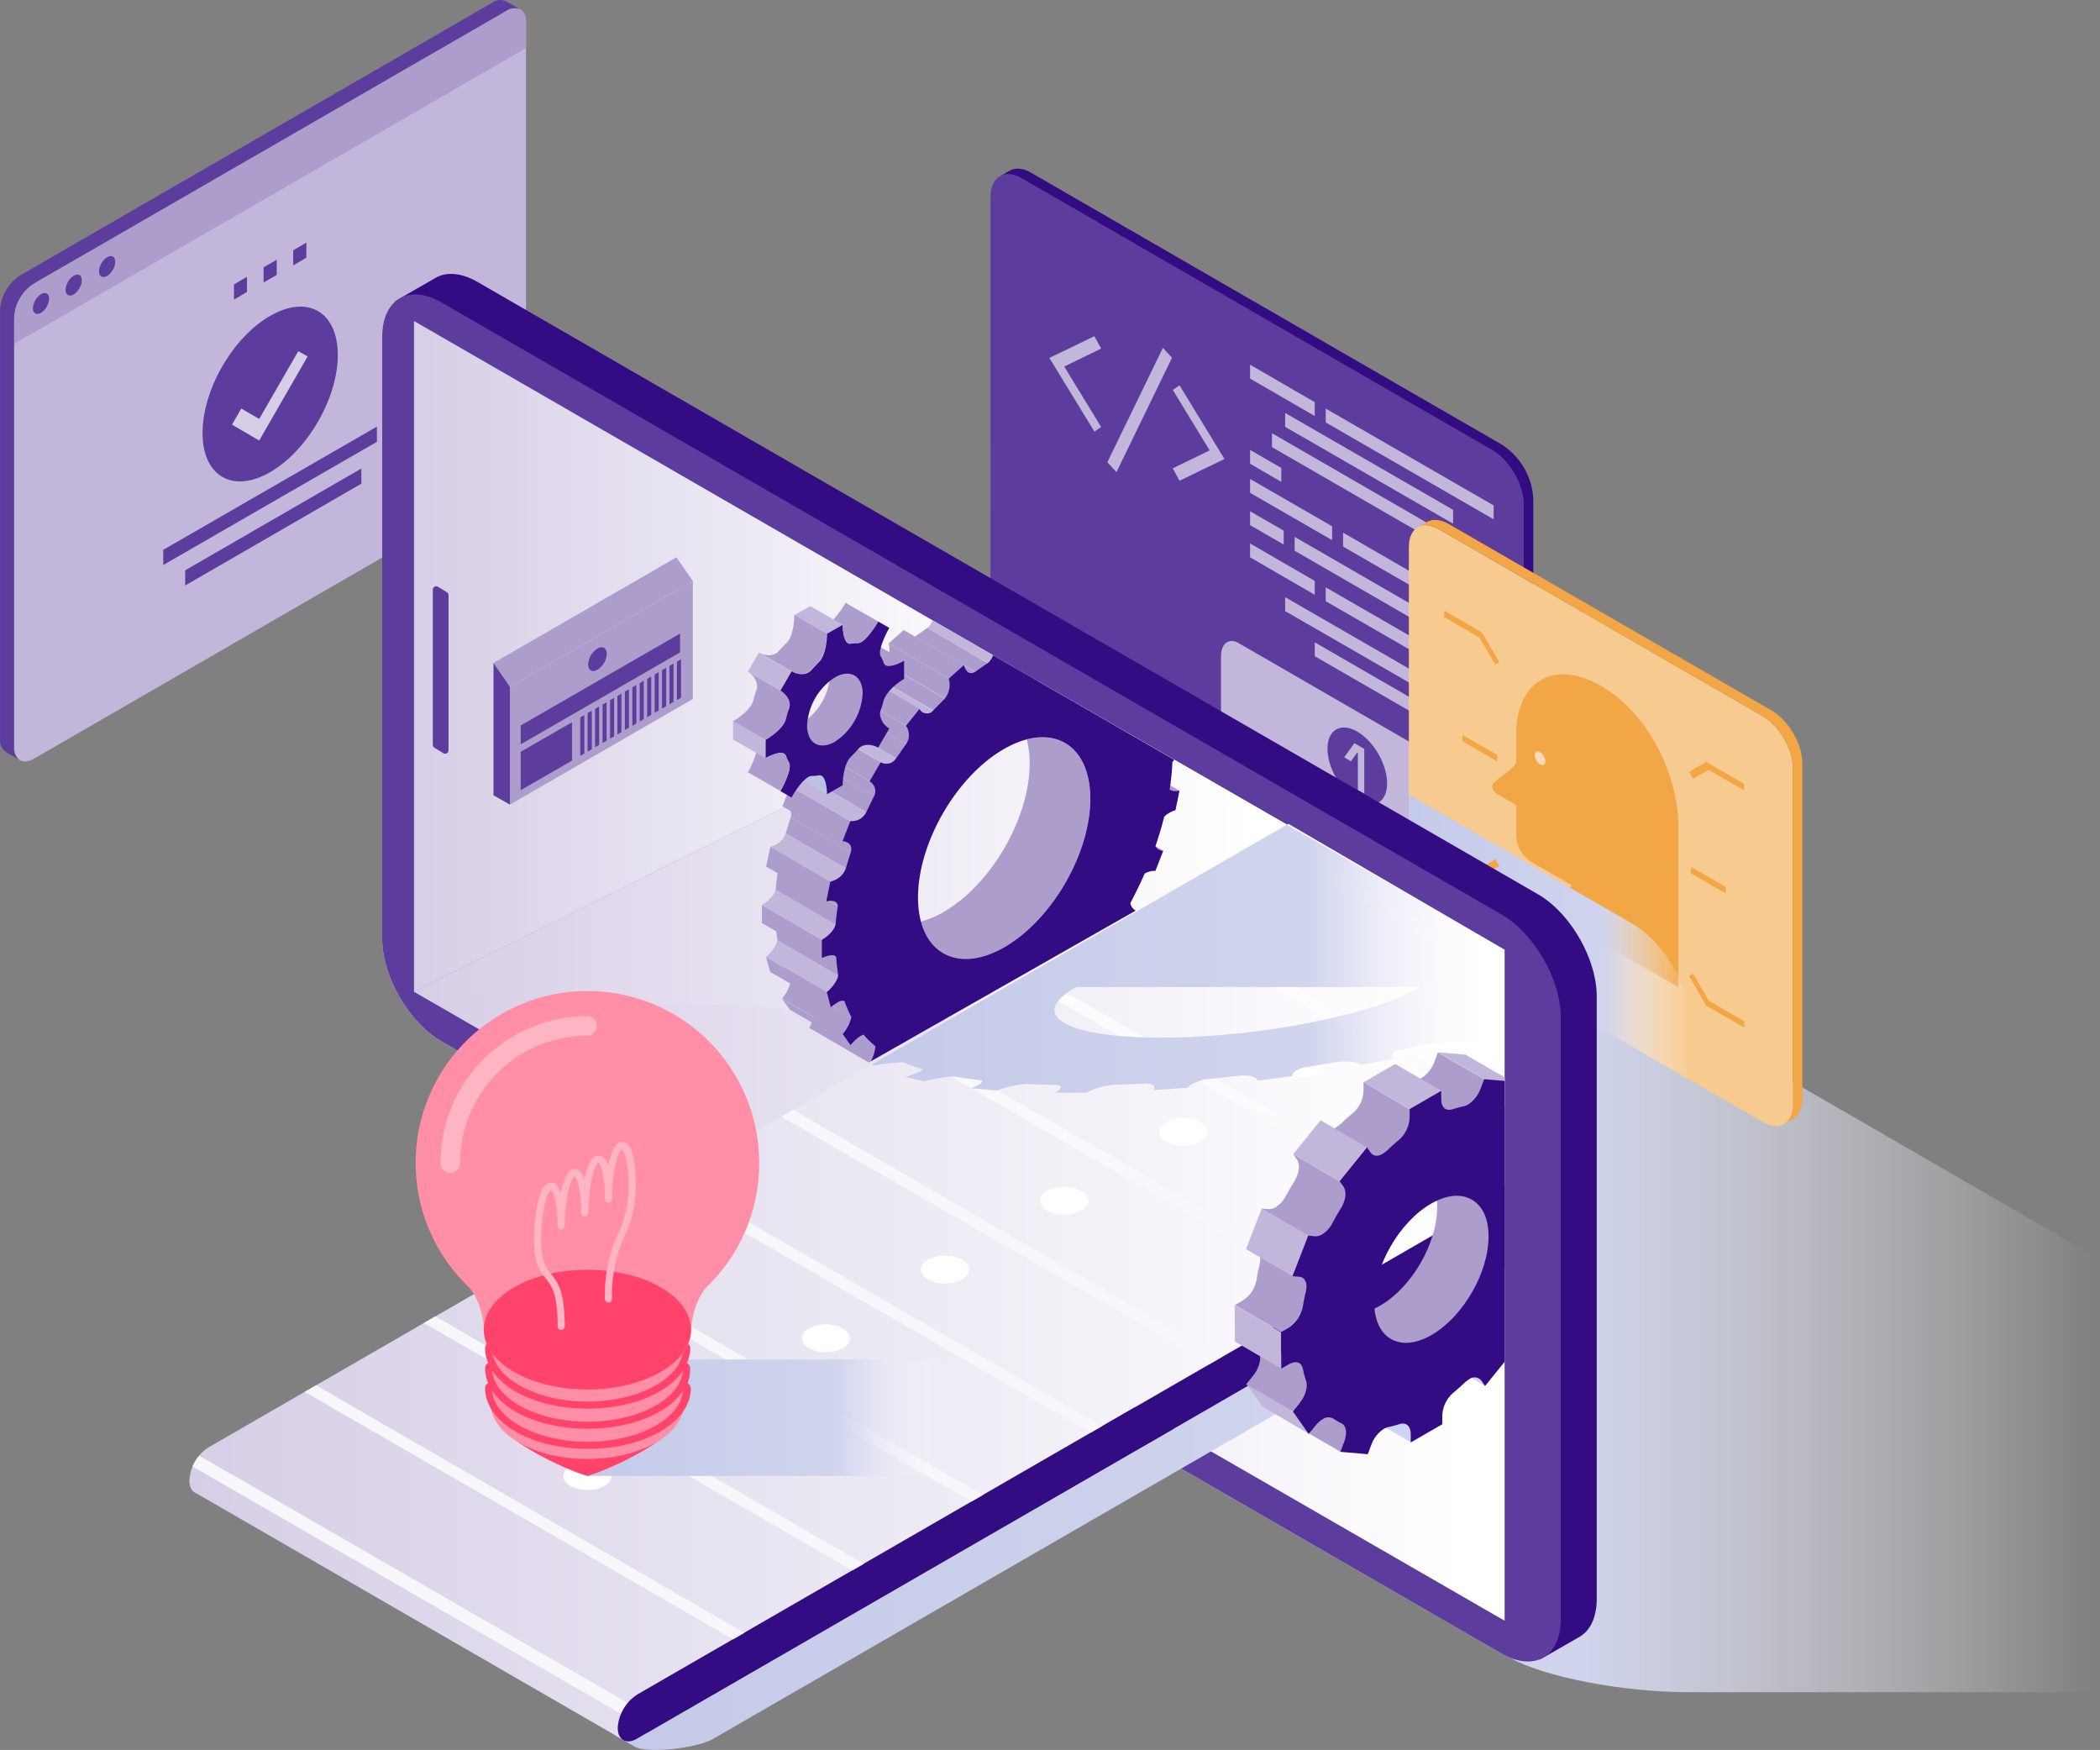
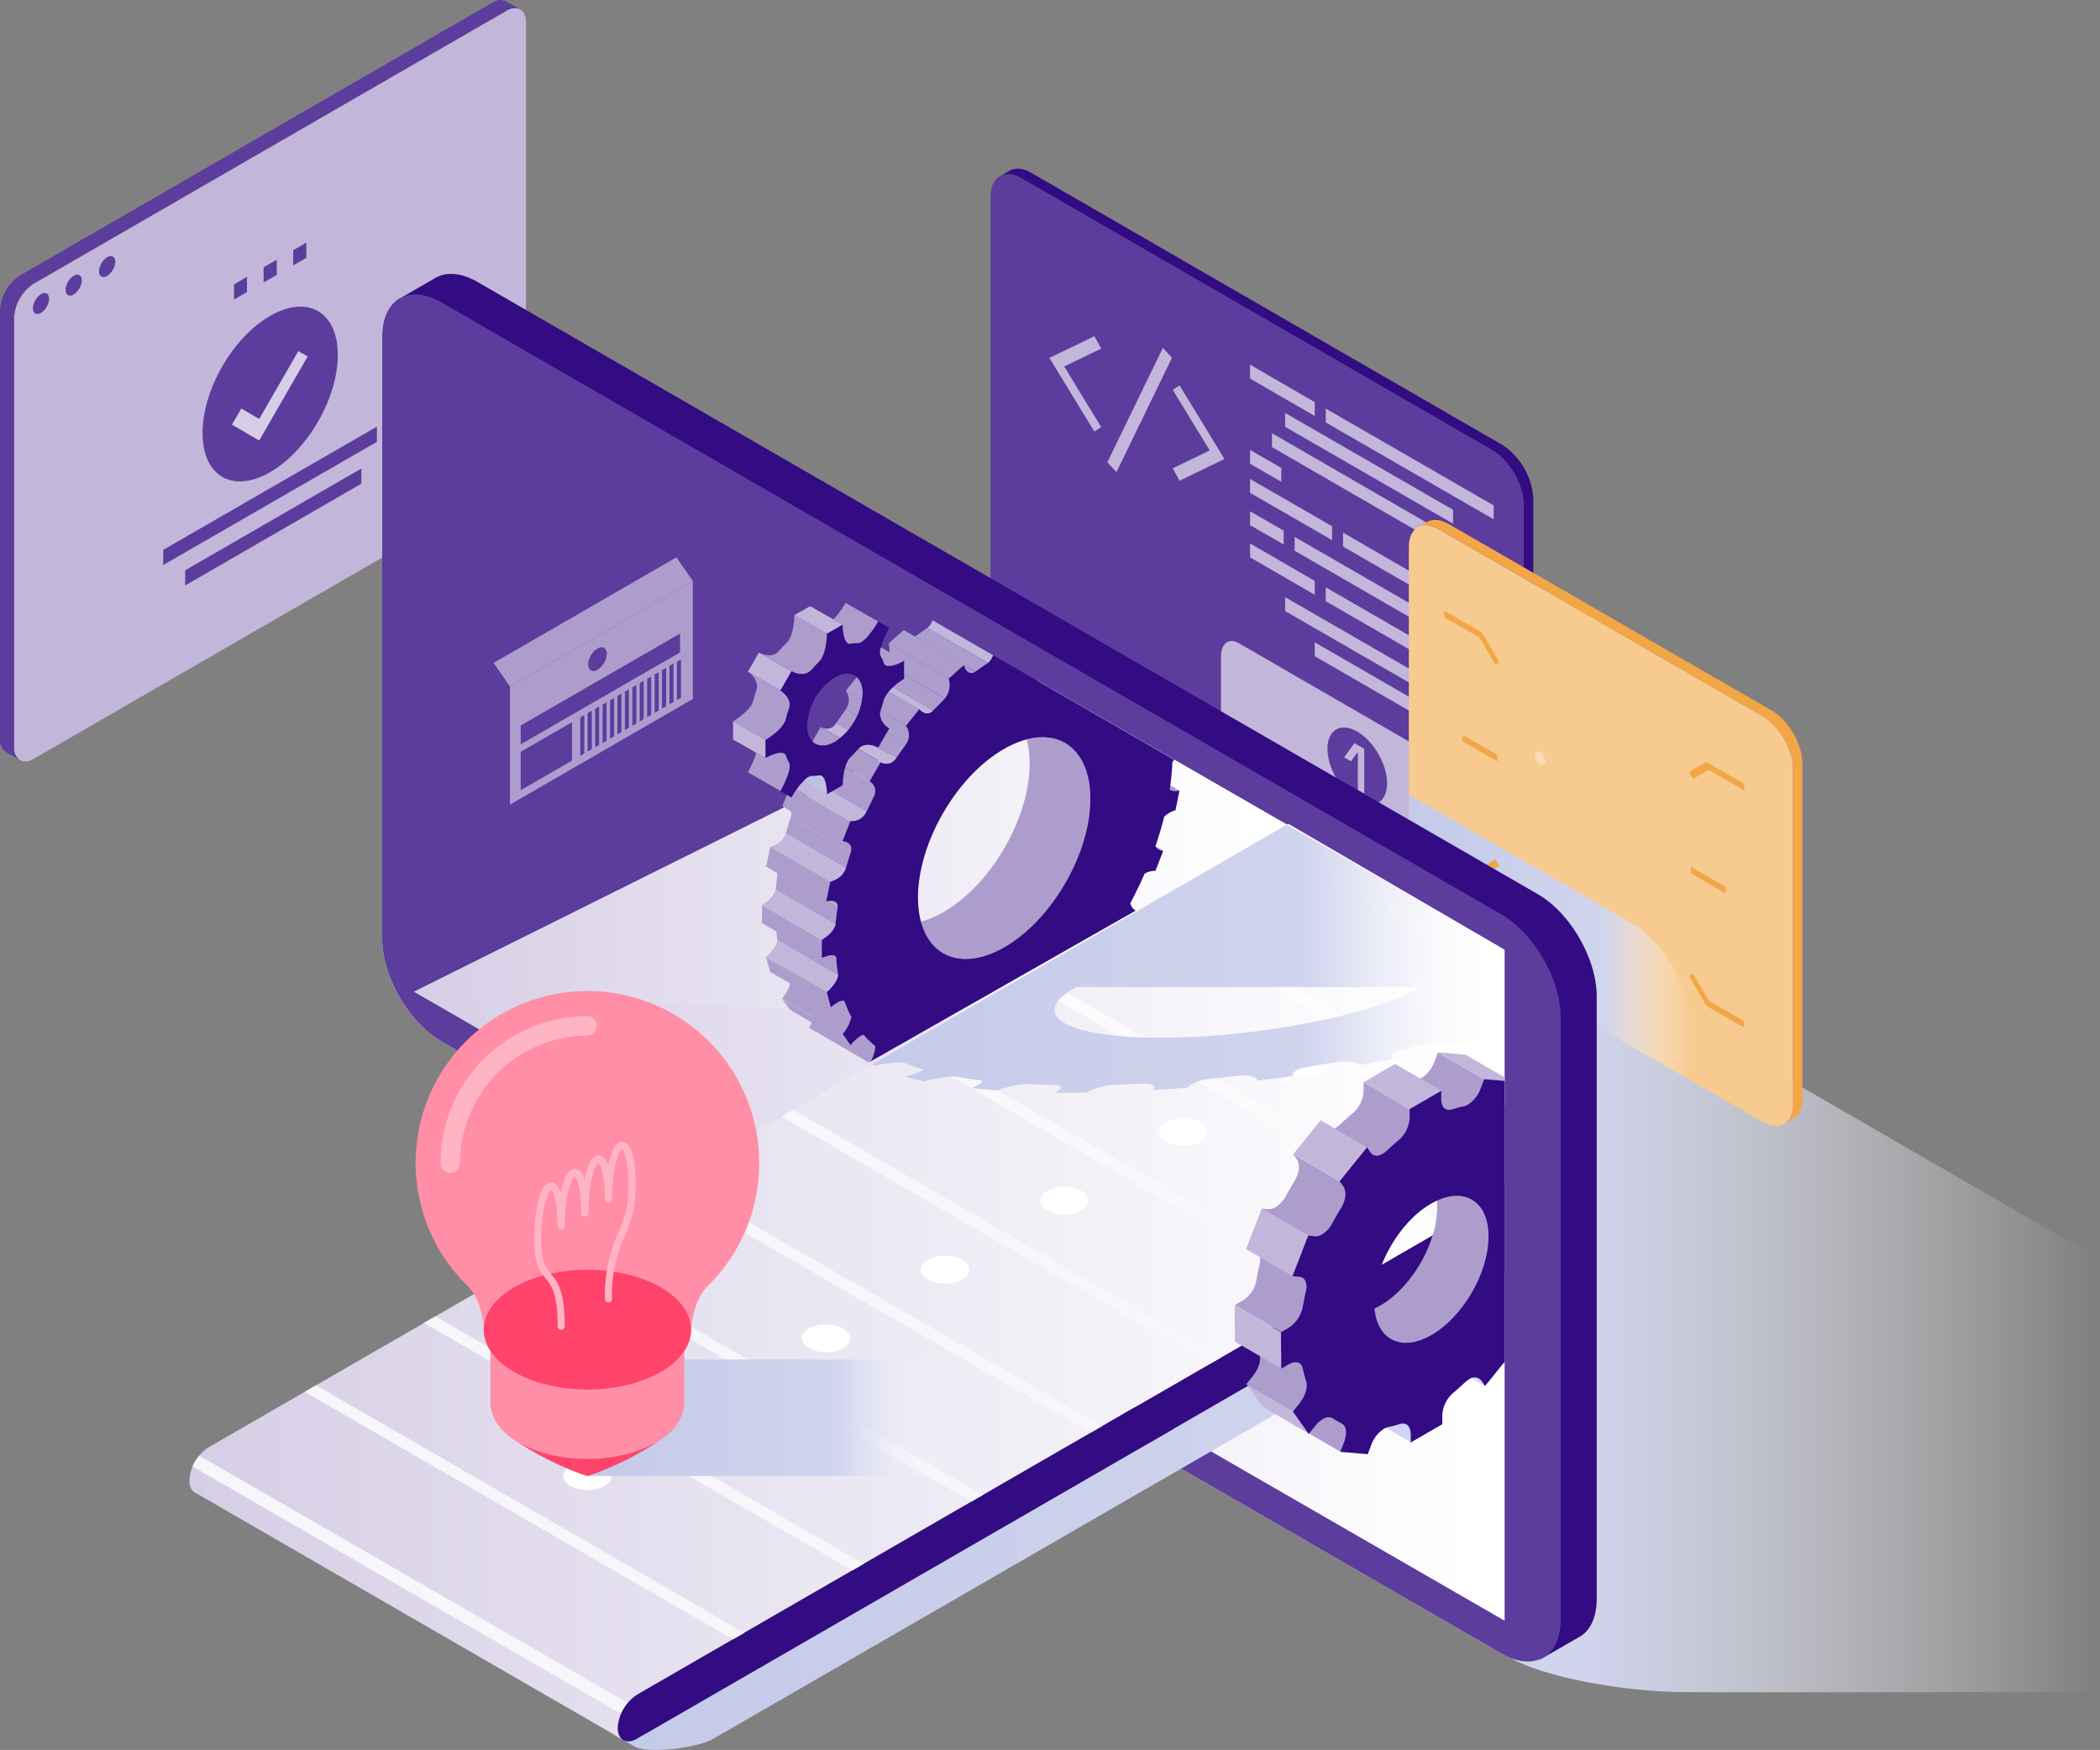
<svg xmlns="http://www.w3.org/2000/svg" xmlns:xlink="http://www.w3.org/1999/xlink" width="503.134" height="419.195" viewBox="0 0 503.134 419.195">
  <rect x="0" y="0" width="503.134" height="419.195" fill="#808080" stroke="none" />
  <defs>
    <linearGradient id="linear-gradient" y1="-0.112" x2="1" y2="-0.112" gradientUnits="objectBoundingBox">
      <stop offset="0.01" stop-color="#c4cae9" />
      <stop offset="0.69" stop-color="#d0d4ed" />
      <stop offset="1" stop-color="#fff" stop-opacity="0" />
    </linearGradient>
    <linearGradient id="linear-gradient-2" x1="0" y1="-0.955" y2="-0.955" xlink:href="#linear-gradient" />
    <linearGradient id="linear-gradient-3" y1="-0.121" x2="1" y2="-0.121" gradientUnits="objectBoundingBox">
      <stop offset="0" stop-color="#d6cee6" />
      <stop offset="0.96" stop-color="#fff" />
    </linearGradient>
    <linearGradient id="linear-gradient-4" y1="0.057" x2="1" y2="0.057" xlink:href="#linear-gradient-3" />
    <linearGradient id="linear-gradient-5" y1="2.337" x2="1" y2="2.337" xlink:href="#linear-gradient-3" />
    <linearGradient id="linear-gradient-6" x1="0" y1="-0.955" x2="1.252" y2="-0.955" xlink:href="#linear-gradient" />
    <linearGradient id="linear-gradient-7" y1="0.045" x2="1" y2="0.045" xlink:href="#linear-gradient-3" />
    <linearGradient id="linear-gradient-8" x1="0.462" y1="0.408" x2="0.635" y2="-0.023" gradientUnits="objectBoundingBox">
      <stop offset="0" stop-color="#f6f6fb" />
      <stop offset="1" stop-color="#fff" />
    </linearGradient>
    <linearGradient id="linear-gradient-9" x1="0" y1="-3.079" y2="-3.079" xlink:href="#linear-gradient" />
    <clipPath id="clip-path">
      <path id="Path_2315" data-name="Path 2315" d="M487.8,486.945V326.259L226.5,175.6l10.333,166.553Z" transform="translate(-226.5 -175.6)" />
    </clipPath>
    <clipPath id="clip-path-23">
      <path id="Path_2359" data-name="Path 2359" d="M434.2,296.267,225.095,175.6,224,335.673l70.141,40.237Z" transform="translate(-224 -175.6)" />
    </clipPath>
    <linearGradient id="linear-gradient-10" x1="0" y1="1.977" y2="1.977" xlink:href="#linear-gradient" />
  </defs>
  <g id="Custom_Development" data-name="Custom Development" transform="translate(0.04 0.027)">
    <g id="Group_117" data-name="Group 117" transform="translate(-0.04 -0.027)">
      <path id="Path_2236" data-name="Path 2236" d="M130.338,110.692a10.435,10.435,0,0,1-4.729,8.188L12.429,184.249c-2.627,1.489-4.729.263-4.729-2.715V78.643a10.435,10.435,0,0,1,4.729-8.188L125.609,5.086c2.627-1.489,4.729-.263,4.729,2.715Z" transform="translate(-4.311 -2.491)" fill="#c2b6da" />
-       <path id="Path_2237" data-name="Path 2237" d="M130.338,7.766c0-3.021-2.145-4.247-4.729-2.715L12.429,70.377A10.435,10.435,0,0,0,7.7,78.564v6.261L130.338,13.983Z" transform="translate(-4.311 -2.456)" fill="#ad9dcd" />
      <path id="Path_2238" data-name="Path 2238" d="M127,169.952c8.932-5.166,16.2-1.007,16.2,9.37s-7.268,22.9-16.2,28.065-16.2,1.007-16.2-9.37S118.024,175.119,127,169.952Z" transform="translate(-62.27 -94.283)" fill="#5c3c9c" />
      <path id="Path_2239" data-name="Path 2239" d="M142.793,192.1l-9.37,16.244-4.291-2.5L126.9,209.7l6.524,3.809,11.6-20.14Z" transform="translate(-71.321 -107.98)" fill="#d6cee6" />
      <path id="Path_2240" data-name="Path 2240" d="M144.2,143.9l3.152-1.8v3.634l-3.152,1.8Z" transform="translate(-81.047 -79.872)" fill="#5c3c9c" />
      <path id="Path_2241" data-name="Path 2241" d="M89.3,262.91l51.183-29.51v3.634L89.3,266.544Z" transform="translate(-50.184 -131.197)" fill="#5c3c9c" />
      <path id="Path_2242" data-name="Path 2242" d="M101.3,280.687,143.507,256.3v3.634L101.3,284.321Z" transform="translate(-56.93 -144.071)" fill="#5c3c9c" />
      <path id="Path_2243" data-name="Path 2243" d="M160.4,134.539l3.152-1.839v3.634l-3.152,1.839Z" transform="translate(-90.154 -74.587)" fill="#5c3c9c" />
      <path id="Path_2244" data-name="Path 2244" d="M131.109,151.4,128,153.239v3.634l3.109-1.839Z" transform="translate(-71.939 -85.1)" fill="#5c3c9c" />
      <path id="Path_2245" data-name="Path 2245" d="M121.389.379A3.2,3.2,0,0,0,117.93.6L4.75,65.966A10.6,10.6,0,0,0-.023,74.154V177.045A3.326,3.326,0,0,0,1.51,180.2l3.065,1.751a3.5,3.5,0,0,1-1.27-2.977V76.08a10.435,10.435,0,0,1,4.729-8.188L121.258,2.568a3.342,3.342,0,0,1,3.2-.394Z" transform="translate(0.04 0.027)" fill="#5c3c9c" />
      <ellipse id="Ellipse_105" data-name="Ellipse 105" cx="2.758" cy="1.576" rx="2.758" ry="1.576" transform="matrix(0.5, -0.866, 0.866, 0.5, 7.081, 74.302)" fill="#5c3c9c" />
      <ellipse id="Ellipse_106" data-name="Ellipse 106" cx="2.758" cy="1.576" rx="2.758" ry="1.576" transform="matrix(0.5, -0.866, 0.866, 0.5, 14.909, 69.896)" fill="#5c3c9c" />
      <ellipse id="Ellipse_107" data-name="Ellipse 107" cx="2.758" cy="1.576" rx="2.758" ry="1.576" transform="matrix(0.5, -0.866, 0.866, 0.5, 22.926, 65.458)" fill="#5c3c9c" />
    </g>
    <path id="Path_2246" data-name="Path 2246" d="M669.716,174.37c0-4.729-3.371-10.552-7.487-12.96L549.487,96.3c-4.116-2.364-7.487-.438-7.487,4.335V198.8c0,4.729,3.371,10.552,7.487,12.96L662.23,276.867c4.116,2.364,7.487.438,7.487-4.335V174.37Z" transform="translate(-304.716 -53.586)" fill="#5c3c9c" />
    <path id="Path_2247" data-name="Path 2247" d="M672.64,270.815V172.652c0-4.729-3.371-10.552-7.487-12.96L552.41,94.586c-2.014-1.182-3.9-1.27-5.21-.525l2.1-1.226h0c1.357-.876,3.284-.832,5.429.438l112.743,65.106a16.554,16.554,0,0,1,7.487,12.96v98.119c0,2.5-.919,4.2-2.408,4.9l-1.926,1.095c1.27-.788,2.014-2.408,2.014-4.641Z" transform="translate(-307.639 -51.869)" fill="#330b83" />
    <path id="Path_2248" data-name="Path 2248" d="M603.579,189.066,601.39,186.7l-13.31,27.408,2.189,2.364Zm1.8,29.466,10.771-5.21-10.771-17.645-1.62,1.095,8.844,14.492-8.844,4.291Zm-20.4-11.778,1.62-1.095-8.844-14.492,8.844-4.291-1.62-2.977L574.2,189.11Z" transform="translate(-322.818 -103.397)" fill="#c2b6da" />
    <path id="Path_2249" data-name="Path 2249" d="M729.222,410.057,672.3,377.176c-2.32-1.357-4.2-4.948-4.2-8.056V354.364c0-3.109,1.883-4.51,4.2-3.2l56.919,32.881c2.321,1.357,4.2,4.948,4.2,8.056v14.755C733.425,409.97,731.542,411.414,729.222,410.057Z" transform="translate(-375.605 -197.153)" fill="#c2b6da" />
    <ellipse id="Ellipse_108" data-name="Ellipse 108" cx="5.823" cy="10.114" rx="5.823" ry="10.114" transform="matrix(0.866, -0.5, 0.5, 0.866, 315.05, 177.63)" fill="#5c3c9c" />
    <path id="Path_2250" data-name="Path 2250" d="M740.316,407.957v10.727l-1.532-.876v-8.844l-.175-.088-1.489,2.058-1.62-.963,2.452-3.371Z" transform="translate(-413.495 -228.592)" fill="#c2b6da" />
    <g id="Group_118" data-name="Group 118" transform="translate(299.457 87.333)">
      <path id="Path_2251" data-name="Path 2251" d="M699.5,211.8,684,202.828V199.5l15.5,8.976Z" transform="translate(-684 -199.5)" fill="#c2b6da" />
      <path id="Path_2252" data-name="Path 2252" d="M691.487,250.435,684,246.1v3.328l7.487,4.335Z" transform="translate(-684 -225.697)" fill="#c2b6da" />
      <path id="Path_2253" data-name="Path 2253" d="M765.637,250.033,725.4,226.828V223.5l40.237,23.205v3.328Z" transform="translate(-707.274 -212.992)" fill="#c2b6da" />
      <path id="Path_2254" data-name="Path 2254" d="M743.437,252.433,703.2,229.228V225.9l40.237,23.205v3.328Z" transform="translate(-694.793 -214.341)" fill="#c2b6da" />
      <path id="Path_2255" data-name="Path 2255" d="M733.216,261.825,696,240.328V237l37.216,21.5Z" transform="translate(-690.746 -220.581)" fill="#c2b6da" />
      <path id="Path_2256" data-name="Path 2256" d="M703.659,276.667,684,265.328V262l19.659,11.34Z" transform="translate(-684 -234.635)" fill="#c2b6da" />
      <path id="Path_2257" data-name="Path 2257" d="M770.978,315.569,734.9,294.728V291.4l36.078,20.841v3.328Z" transform="translate(-712.614 -251.163)" fill="#c2b6da" />
      <path id="Path_2258" data-name="Path 2258" d="M692.056,287.669,684,283.028V279.7l8.056,4.641ZM742.363,316.7l-47.68-27.54V285.83l47.68,27.54V316.7ZM699.5,299.709,684,290.733v-3.328l15.5,8.976Z" transform="translate(-684 -244.586)" fill="#c2b6da" />
      <path id="Path_2259" data-name="Path 2259" d="M765.637,347.833,725.4,324.628V321.3l40.237,23.205v3.328Z" transform="translate(-707.274 -267.972)" fill="#c2b6da" />
      <path id="Path_2260" data-name="Path 2260" d="M743.437,353.233,703.2,330.028V326.7l40.237,23.205v3.328Z" transform="translate(-694.793 -271.007)" fill="#c2b6da" />
      <path id="Path_2261" data-name="Path 2261" d="M758.937,377.539,719.4,354.728V351.4l39.493,22.811.044,3.328Z" transform="translate(-703.901 -284.893)" fill="#c2b6da" />
    </g>
    <path id="Path_2262" data-name="Path 2262" d="M637.448,612.827l-88.53-51.139c-7.793-4.51-26.927-8.187-42.514-8.187H256.444c-15.587,0-21.936,3.678-14.186,8.188L496.246,708.319c7.793,4.51,26.927,8.188,42.47,8.188h98.732V612.827Z" transform="translate(-134.354 -311.174)" fill="url(#linear-gradient)" />
    <path id="Path_2263" data-name="Path 2263" d="M862.933,345.637c0-4.6-3.284-10.245-7.268-12.566l-77.5-44.747c-3.984-2.321-7.268-.438-7.268,4.2V373c0,4.6,3.284,10.245,7.268,12.566l77.5,44.7c3.984,2.321,7.268.438,7.268-4.2Z" transform="translate(-433.395 -161.542)" fill="#f7ca8f" />
    <path id="Path_2264" data-name="Path 2264" d="M865.744,424.466V343.992c0-4.6-3.284-10.245-7.268-12.566l-77.5-44.747c-1.97-1.138-3.765-1.27-5.079-.525l2.058-1.182h0c1.314-.832,3.2-.788,5.254.394l77.5,44.747c3.984,2.321,7.268,7.969,7.268,12.566v80.474c0,2.408-.876,4.072-2.321,4.772l-1.883,1.095c1.226-.788,1.97-2.364,1.97-4.553Z" transform="translate(-436.206 -159.898)" fill="#f2a645" />
-     <path id="Path_2265" data-name="Path 2265" d="M842.609,371.719c-11.778-6.786-20.315-.482-20.315,11.3v6.7c0,1.576-4.466,4.028-5.561,5.429-.525.657,0,1.926.963,2.452l4.6,2.671v7.356a7.635,7.635,0,0,0,3.809,6.349l9.545,5.517-5.561,6.48,31.043,17.907V405.52c.044-11.822-6.743-26.971-18.52-33.8Z" transform="translate(-459.044 -207.415)" fill="#f2a645" />
    <path id="Path_2266" data-name="Path 2266" d="M841.07,411.281c-.7-.394-1.27-.088-1.27.744a2.807,2.807,0,0,0,1.27,2.189c.7.394,1.27.088,1.27-.744A2.807,2.807,0,0,0,841.07,411.281Z" transform="translate(-472.129 -231.127)" fill="#fadbb5" />
    <path id="Path_2267" data-name="Path 2267" d="M933.619,480.649l-8.319-4.816V474.3l8.319,4.772Z" transform="translate(-520.194 -266.65)" fill="#f2a645" />
    <path id="Path_2268" data-name="Path 2268" d="M925.163,420.928l-.963-1.664,4.159-2.364,9.063,5.21v1.576l-8.494-4.9Z" transform="translate(-519.575 -234.382)" fill="#f2a645" />
    <path id="Path_2269" data-name="Path 2269" d="M937.423,545.616l-9.063-5.21-4.159-7.18.963-.525,3.765,6.48,8.494,4.9Z" transform="translate(-519.575 -299.481)" fill="#f2a645" />
    <path id="Path_2270" data-name="Path 2270" d="M808.619,408.449l-8.319-4.816V402.1l8.319,4.772Z" transform="translate(-449.923 -226.062)" fill="#f2a645" />
    <path id="Path_2271" data-name="Path 2271" d="M802.459,346.96l-3.765-6.48-8.494-4.9V334l9.063,5.254,4.159,7.137Z" transform="translate(-444.245 -187.778)" fill="#f2a645" />
    <path id="Path_2272" data-name="Path 2272" d="M824.4,465.611,770.9,434.7v21.147c0,4.6,3.284,10.245,7.268,12.566l60.421,34.9V490.174c-.044-9.019-6.392-20.053-14.186-24.563Z" transform="translate(-433.395 -244.388)" fill="url(#linear-gradient-2)" style="mix-blend-mode: multiply;isolation: isolate" />
    <path id="Path_2273" data-name="Path 2273" d="M799.263,470.686l-9.063-5.21V463.9l8.494,4.9,3.765-2.189.963,1.664Z" transform="translate(-444.245 -260.804)" fill="#f2a645" />
    <path id="Path_2274" data-name="Path 2274" d="M477.274,309.591c7.793,4.51,14.186,15.543,14.186,24.519V478.464c0,8.976-6.349,12.653-14.186,8.187L223.286,339.977c-7.793-4.51-14.186-15.543-14.186-24.519V171.148c0-8.976,6.392-12.653,14.186-8.188Z" transform="translate(-117.571 -90.558)" fill="#f6f6fb" />
    <path id="Path_2275" data-name="Path 2275" d="M488.866,482.354l.131-.088A.629.629,0,0,0,488.866,482.354ZM215,156.692l.088-.044Zm10.114.919L479.058,304.242c7.793,4.51,14.186,15.543,14.186,24.519v144.31c0,4.466-1.576,7.662-4.159,9.107l10.07-5.779c2.627-1.445,4.247-4.641,4.247-9.195V322.894c0-8.976-6.349-20.053-14.186-24.519L235.228,151.744c-3.9-2.233-7.443-2.452-10.026-.963L215,156.648c2.627-1.489,6.173-1.27,10.114.963Z" transform="translate(-120.888 -84.245)" fill="#330b83" />
    <path id="Path_2276" data-name="Path 2276" d="M477.274,309.591c7.793,4.51,14.186,15.543,14.186,24.519V478.464c0,8.976-6.349,12.653-14.186,8.187L223.286,339.977c-7.793-4.51-14.186-15.543-14.186-24.519V171.148c0-8.976,6.392-12.653,14.186-8.188Z" transform="translate(-117.571 -90.558)" fill="#5c3c9c" />
-     <path id="Path_2277" data-name="Path 2277" d="M226.5,175.6V336.285l149.477-74.432Z" transform="translate(-127.353 -98.731)" fill="url(#linear-gradient-3)" />
    <path id="Path_2278" data-name="Path 2278" d="M487.8,437.006,375.977,372.6,226.5,447.032,487.8,597.691Z" transform="translate(-127.353 -209.478)" fill="url(#linear-gradient-4)" />
    <path id="Path_2279" data-name="Path 2279" d="M226.5,447.032,356.362,452.9l79.248-45.885L375.977,372.6Z" transform="translate(-127.353 -209.478)" fill="url(#linear-gradient-5)" />
    <path id="Path_2280" data-name="Path 2280" d="M322.827,346.14,279,371.447v-28.24L322.827,317.9Z" transform="translate(-156.867 -178.727)" fill="#ad9dcd" />
    <path id="Path_2281" data-name="Path 2281" d="M317.768,310.592,273.94,335.9,270,330.207,313.827,304.9Z" transform="translate(-151.807 -171.419)" fill="#ad9dcd" />
    <path id="Path_2282" data-name="Path 2282" d="M270,394.4l3.941,2.233v-28.24L270,362.7Z" transform="translate(-151.807 -203.912)" fill="#5c3c9c" />
    <path id="Path_2283" data-name="Path 2283" d="M321.8,358.224a4.868,4.868,0,0,1,2.233-3.809c1.226-.7,2.233-.131,2.233,1.27a4.868,4.868,0,0,1-2.233,3.809C322.807,360.194,321.8,359.625,321.8,358.224Z" transform="translate(-180.927 -199.086)" fill="#5c3c9c" />
    <path id="Path_2284" data-name="Path 2284" d="M323.079,351.11,284.9,373.133v-4.51L323.079,346.6Z" transform="translate(-160.183 -194.862)" fill="#5c3c9c" />
    <path id="Path_2285" data-name="Path 2285" d="M297.2,404.295l-12.3,7.093v-9.194l12.3-7.093Z" transform="translate(-160.183 -222.127)" fill="#5c3c9c" />
    <path id="Path_2286" data-name="Path 2286" d="M318.463,400.395l-.963.569v-9.195l.963-.569Z" transform="translate(-178.51 -219.934)" fill="#5c3c9c" />
    <path id="Path_2287" data-name="Path 2287" d="M322.507,398.095l-1.007.569v-9.238l1.007-.525Z" transform="translate(-180.759 -218.641)" fill="#5c3c9c" />
    <path id="Path_2288" data-name="Path 2288" d="M326.563,395.695l-.963.569v-9.195l.963-.569Z" transform="translate(-183.063 -217.292)" fill="#5c3c9c" />
    <path id="Path_2289" data-name="Path 2289" d="M330.663,393.395l-.963.569v-9.195l.963-.569Z" transform="translate(-185.368 -215.999)" fill="#5c3c9c" />
    <path id="Path_2290" data-name="Path 2290" d="M334.763,390.995l-.963.569v-9.195l.963-.569Z" transform="translate(-187.673 -214.65)" fill="#5c3c9c" />
    <path id="Path_2291" data-name="Path 2291" d="M338.763,388.695l-.963.569v-9.195l.963-.569Z" transform="translate(-189.922 -213.357)" fill="#5c3c9c" />
    <path id="Path_2292" data-name="Path 2292" d="M342.863,386.295l-.963.569v-9.195l.963-.569Z" transform="translate(-192.227 -212.008)" fill="#5c3c9c" />
    <path id="Path_2293" data-name="Path 2293" d="M346.963,383.995l-.963.569v-9.238l.963-.525Z" transform="translate(-194.532 -210.715)" fill="#5c3c9c" />
    <path id="Path_2294" data-name="Path 2294" d="M350.963,381.594l-.963.569v-9.195l.963-.569Z" transform="translate(-196.78 -209.365)" fill="#5c3c9c" />
    <path id="Path_2295" data-name="Path 2295" d="M355.063,379.294l-.963.569v-9.195l.963-.569Z" transform="translate(-199.085 -208.073)" fill="#5c3c9c" />
    <path id="Path_2296" data-name="Path 2296" d="M359.163,376.895l-.963.569v-9.195l.963-.569Z" transform="translate(-201.39 -206.723)" fill="#5c3c9c" />
    <path id="Path_2297" data-name="Path 2297" d="M363.207,374.595l-1.007.525v-9.195l1.007-.525Z" transform="translate(-203.639 -205.43)" fill="#5c3c9c" />
    <path id="Path_2298" data-name="Path 2298" d="M367.263,372.194l-.963.569v-9.195l.963-.569Z" transform="translate(-205.943 -204.081)" fill="#5c3c9c" />
    <path id="Path_2299" data-name="Path 2299" d="M371.363,369.895l-.963.569v-9.195l.963-.569Z" transform="translate(-208.248 -202.788)" fill="#5c3c9c" />
    <path id="Path_2300" data-name="Path 2300" d="M537.4,692.9,343.969,804.592l-3.59-2.058L336,805.073l4.772,2.758h0c.744.525,2.583.876,5.254.876,5.035,0,11.165-1.182,13.66-2.627L537.448,703.452,537.4,692.9Z" transform="translate(-188.91 -389.539)" fill="url(#linear-gradient-6)" />
    <path id="Path_2301" data-name="Path 2301" d="M366.914,450.7,108.153,600.089a10.117,10.117,0,0,0-4.553,7.881c0,1.664.657,2.758,1.664,3.109l101.972,58.889,3.546-10.639L406.757,546.192l11.953-65.325-51.8-30.167Z" transform="translate(-58.263 -253.383)" fill="url(#linear-gradient-7)" />
    <path id="Path_2302" data-name="Path 2302" d="M342.553,782.037A10.117,10.117,0,0,0,338,789.918c0,2.89,2.058,4.072,4.553,2.627L538.529,679.408V668.9Z" transform="translate(-190.034 -376.047)" fill="#330b83" />
    <path id="Path_2303" data-name="Path 2303" d="M105.3,608.016l102.629,59.239a10.123,10.123,0,0,1,1.62-2.627l-102.629-59.2A10.655,10.655,0,0,0,105.3,608.016Zm55.43-34.37L263.4,632.929l2.715-1.576L163.488,572.07l-2.758,1.576Zm28.591-16.463,102.629,59.239,2.715-1.576L192.035,555.607l-2.715,1.576Zm28.547-16.506L320.5,599.916l2.715-1.576L220.582,539.1Zm28.547-16.463,102.629,59.239,2.715-1.576L249.173,522.594l-2.758,1.62ZM275,507.708l102.629,59.239,2.715-1.576L277.72,506.132,275,507.708ZM303.552,491.2,406.18,550.44l1.532-.876v-1.4L306.266,489.625l-2.715,1.576ZM332.1,474.7l75.614,43.7v-3.153l-72.9-42.076L332.1,474.7Zm28.547-16.463,47.067,27.19V482.27L363.4,456.7ZM132.183,590.152l102.629,59.283,2.715-1.576L134.9,588.576l-2.715,1.576Z" transform="translate(-59.219 -256.756)" fill="url(#linear-gradient-8)" />
    <ellipse id="Ellipse_109" data-name="Ellipse 109" cx="5.779" cy="3.328" rx="5.779" ry="3.328" transform="translate(134.918 350.253)" fill="#fff" />
    <path id="Path_2304" data-name="Path 2304" d="M375.129,763.235a8.908,8.908,0,0,1,8.144,0c2.233,1.313,2.233,3.415,0,4.729a8.908,8.908,0,0,1-8.144,0C372.9,766.65,372.852,764.549,375.129,763.235Z" transform="translate(-209.956 -428.525)" fill="#fff" />
    <ellipse id="Ellipse_110" data-name="Ellipse 110" cx="5.779" cy="3.328" rx="5.779" ry="3.328" transform="translate(192.056 317.24)" fill="#fff" />
    <path id="Path_2305" data-name="Path 2305" d="M505.608,603.217a8.908,8.908,0,0,1,8.144,0c2.277,1.313,2.277,3.415,0,4.729a8.907,8.907,0,0,1-8.144,0c-2.277-1.314-2.277-3.415,0-4.729Zm28.547-16.506a8.907,8.907,0,0,1,8.144,0c2.233,1.313,2.277,3.415,0,4.729a8.908,8.908,0,0,1-8.144,0C531.921,590.126,531.878,588.024,534.154,586.711ZM562.7,570.248a8.908,8.908,0,0,1,8.144,0c2.233,1.313,2.277,3.415,0,4.729a8.907,8.907,0,0,1-8.144,0C560.468,573.663,560.468,571.518,562.7,570.248Zm28.547-16.506a8.907,8.907,0,0,1,8.144,0c2.233,1.314,2.277,3.415,0,4.729a8.907,8.907,0,0,1-8.144,0C589.015,557.157,589.015,555.055,591.248,553.742Zm28.591-16.506a8.908,8.908,0,0,1,8.144,0c2.233,1.314,2.277,3.415,0,4.729a8.907,8.907,0,0,1-8.144,0C617.606,540.65,617.562,538.549,619.839,537.235Z" transform="translate(-283.297 -301.476)" fill="#fff" />
    <rect id="Rectangle_57" data-name="Rectangle 57" width="86.91" height="27.89" transform="translate(140.698 325.647)" fill="url(#linear-gradient-9)" style="mix-blend-mode: multiply;isolation: isolate" />
    <path id="Path_2306" data-name="Path 2306" d="M274.3,780.883c5.648,5.6,17.776,10.639,20.622,11.34,2.846-.7,14.974-5.736,20.622-11.34a381.178,381.178,0,0,0-41.244,0Z" transform="translate(-154.224 -438.687)" fill="#ff436a" />
    <path id="Path_2307" data-name="Path 2307" d="M268.3,728.7v16.988c0,3.415,2.277,6.874,6.786,9.5,9.063,5.254,23.774,5.254,32.881,0,4.553-2.627,6.786-6.042,6.786-9.5V728.7Z" transform="translate(-150.851 -409.665)" fill="#ff8ea6" />
-     <path id="Path_2308" data-name="Path 2308" d="M314.525,740.53a1.53,1.53,0,0,0-.744-1.182,9.512,9.512,0,0,0,.788-3.634,1.5,1.5,0,0,0-1.4-1.313c-.7,0,0,1.313,0,1.313h-.307c0,3.371-2.32,6.524-6.524,8.976-9.019,5.21-23.731,5.21-32.75,0-4.2-2.452-6.524-5.6-6.524-8.976h-.35s.7-1.313,0-1.313a1.413,1.413,0,0,0-1.313,1.313,9.3,9.3,0,0,0,.744,3.634,1.37,1.37,0,0,0-.744,1.182,9.3,9.3,0,0,0,.744,3.634,1.318,1.318,0,0,0-.744,1.182c0,3.984,2.627,7.706,7.4,10.464,9.5,5.473,25,5.473,34.5,0,4.772-2.758,7.4-6.48,7.4-10.464a1.582,1.582,0,0,0-.788-1.182,9.206,9.206,0,0,0,.613-3.634Zm-8.188,13.792c-9.019,5.21-23.731,5.21-32.75,0-3.941-2.277-6.261-5.254-6.524-8.363a16.825,16.825,0,0,0,5.648,5.035c9.5,5.473,25,5.473,34.5,0a16.825,16.825,0,0,0,5.648-5.035c-.306,3.152-2.583,6.086-6.524,8.363Zm0-4.816c-9.019,5.21-23.731,5.21-32.75,0-3.941-2.277-6.261-5.254-6.524-8.363a16.827,16.827,0,0,0,5.648,5.035c9.5,5.473,25,5.473,34.5,0a16.827,16.827,0,0,0,5.648-5.035c-.306,3.152-2.583,6.086-6.524,8.363Z" transform="translate(-149.221 -412.869)" fill="#ff436a" />
    <path id="Path_2309" data-name="Path 2309" d="M309.713,583.344a41.157,41.157,0,1,0-69.835,29.466c3.109,3.152,3.9,8.8,3.9,10.42,0,3.678,2.408,7.356,7.268,10.114,9.676,5.6,25.394,5.6,35.114,0,4.86-2.8,7.268-6.48,7.268-10.114,0-1.576.788-7.268,3.941-10.42a41.122,41.122,0,0,0,12.347-29.466Z" transform="translate(-127.859 -304.765)" fill="#ff8ea6" />
    <path id="Path_2310" data-name="Path 2310" d="M271.961,698.9c9.676-5.6,25.394-5.6,35.114,0,9.676,5.6,9.676,14.667,0,20.272s-25.394,5.6-35.114,0S262.285,704.507,271.961,698.9Z" transform="translate(-148.821 -390.551)" fill="#ff436a" />
    <path id="Path_2311" data-name="Path 2311" d="M243.364,593.466A2.354,2.354,0,0,1,241,591.1h0a35.232,35.232,0,0,1,35.2-35.2,2.293,2.293,0,0,1,2.233,2.452,2.333,2.333,0,0,1-2.233,2.233A30.57,30.57,0,0,0,245.685,591.1,2.345,2.345,0,0,1,243.364,593.466Z" transform="translate(-135.504 -312.523)" fill="#ffb4c3" />
    <path id="Path_2312" data-name="Path 2312" d="M314.179,624.9a1.62,1.62,0,0,0-1.664,0c-1.138.657-1.97,2.8-2.539,5.517a3.785,3.785,0,0,0-1.489-2.277,1.62,1.62,0,0,0-1.664,0c-1.138.657-1.97,2.8-2.539,5.517a3.786,3.786,0,0,0-1.489-2.277,1.62,1.62,0,0,0-1.664,0c-1.138.657-1.97,2.8-2.539,5.517a3.986,3.986,0,0,0-1.489-2.277,1.62,1.62,0,0,0-1.664,0c-2.145,1.226-3.24,7.706-3.24,13.485s1.4,7.575,2.758,9.282c1.445,1.751,2.89,3.59,2.89,11.427a.856.856,0,0,0,1.708.131v-.131c0-8.406-1.751-10.6-3.284-12.478-1.27-1.576-2.364-2.933-2.364-8.187,0-6.524,1.4-11.34,2.364-11.953.569.35,1.576,3.24,1.576,8.713a.843.843,0,0,0,.919.788.814.814,0,0,0,.788-.788c0-6.524,1.357-11.34,2.364-11.953.569.35,1.576,3.24,1.576,8.713a.876.876,0,1,0,1.751,0h0c0-6.524,1.357-11.34,2.364-11.953.569.35,1.576,3.24,1.576,8.713a.843.843,0,0,0,.919.788.814.814,0,0,0,.788-.788c0-6.524,1.357-11.34,2.364-11.953.569.35,1.576,3.24,1.576,8.713a26.241,26.241,0,0,1-2.5,11.471,35.315,35.315,0,0,0-3.152,15.718.843.843,0,0,0,.919.788.814.814,0,0,0,.788-.788,33.886,33.886,0,0,1,3.021-15.105,27.657,27.657,0,0,0,2.671-12.128c.044-4.335-.569-9.238-2.408-10.245Z" transform="translate(-164.287 -351.186)" fill="#ffb4c3" />
    <path id="Path_2313" data-name="Path 2313" d="M523.909,453.663c11.384-6.568,20.622-22.549,20.578-35.64-.044-10.946-6.48-16.419-15.237-14.1a22.434,22.434,0,0,1,.7,5.648c.044,13.091-9.195,29.072-20.578,35.64a22.373,22.373,0,0,1-5.473,2.321C506.264,456.333,514.32,459.179,523.909,453.663Z" transform="translate(-283.297 -226.792)" fill="#ad9dcd" />
    <g id="Group_207" data-name="Group 207" transform="translate(99.147 76.869)">
      <g id="Group_122" data-name="Group 122">
        <g id="Group_121" data-name="Group 121">
          <g id="Group_120" data-name="Group 120">
            <g id="Group_119" data-name="Group 119" clip-path="url(#clip-path)">
              <path id="Path_2314" data-name="Path 2314" d="M795.69,746.405a1.64,1.64,0,0,0-.569-.525L784,739.4a1.639,1.639,0,0,1,.569.525l.876,1.27,11.121,6.48-.876-1.27Z" transform="translate(-539.907 -492.548)" fill="#ced3f8" />
            </g>
          </g>
        </g>
      </g>
      <g id="Group_126" data-name="Group 126">
        <g id="Group_125" data-name="Group 125">
          <g id="Group_124" data-name="Group 124">
            <g id="Group_123" data-name="Group 123" clip-path="url(#clip-path)">
              <path id="Path_2316" data-name="Path 2316" d="M834.653,678.843l1.576.131-11.165-6.48-1.576-.131a1.867,1.867,0,0,1-.788-.263l11.121,6.48A1.442,1.442,0,0,0,834.653,678.843Z" transform="translate(-561.663 -454.715)" fill="#ced2f4" />
            </g>
          </g>
        </g>
      </g>
      <g id="Group_130" data-name="Group 130">
        <g id="Group_129" data-name="Group 129">
          <g id="Group_128" data-name="Group 128">
            <g id="Group_127" data-name="Group 127" clip-path="url(#clip-path)">
              <path id="Path_2318" data-name="Path 2318" d="M756.428,773.157a2.567,2.567,0,0,0-1.007-2.277L744.3,764.4a2.567,2.567,0,0,1,1.007,2.277v2.058l11.121,6.48v-2.058Z" transform="translate(-517.589 -506.603)" fill="#ced3f8" />
            </g>
          </g>
        </g>
      </g>
      <g id="Group_134" data-name="Group 134">
        <g id="Group_133" data-name="Group 133">
          <g id="Group_132" data-name="Group 132">
            <g id="Group_131" data-name="Group 131" clip-path="url(#clip-path)">
              <path id="Path_2320" data-name="Path 2320" d="M838.117,630.031l1.8-1.051-11.121-6.48-1.8,1.051a2.585,2.585,0,0,1-2.5.307l11.121,6.48A2.719,2.719,0,0,0,838.117,630.031Z" transform="translate(-562.674 -426.831)" fill="#ced2f4" />
            </g>
          </g>
        </g>
      </g>
      <g id="Group_138" data-name="Group 138">
        <g id="Group_137" data-name="Group 137">
          <g id="Group_136" data-name="Group 136">
            <g id="Group_135" data-name="Group 135" clip-path="url(#clip-path)">
              <path id="Path_2322" data-name="Path 2322" d="M720.1,774.846c.569-1.489.876-3.634-.525-4.466L708.45,763.9c1.445.832,1.095,3.021.525,4.51l-.876,2.32,11.121,6.48Z" transform="translate(-497.238 -506.321)" fill="#ad9dcd" />
            </g>
          </g>
        </g>
      </g>
      <g id="Group_142" data-name="Group 142">
        <g id="Group_141" data-name="Group 141">
          <g id="Group_140" data-name="Group 140">
            <g id="Group_139" data-name="Group 139" clip-path="url(#clip-path)">
              <path id="Path_2324" data-name="Path 2324" d="M716.04,768.149l-11.121-6.48c-.306-.175-.613-.394-.919-.569l11.121,6.48C715.427,767.755,715.734,767.974,716.04,768.149Z" transform="translate(-494.934 -504.747)" fill="#bbbfe2" />
            </g>
          </g>
        </g>
      </g>
      <g id="Group_146" data-name="Group 146">
        <g id="Group_145" data-name="Group 145">
          <g id="Group_144" data-name="Group 144">
            <g id="Group_143" data-name="Group 143" clip-path="url(#clip-path)">
              <path id="Path_2326" data-name="Path 2326" d="M812.64,595.951,814.479,597a2.367,2.367,0,0,0,2.452-.175,6.36,6.36,0,0,0,1.8-1.62l1.576-1.927-11.121-6.48-1.576,1.926a6.363,6.363,0,0,1-1.8,1.62,2.63,2.63,0,0,1-2.058.35l-1.313-.744c-.35-.219-.744-.394-1.138-.613l11.121,6.48.219.131Z" transform="translate(-549.632 -406.762)" fill="#dae0f5" />
            </g>
          </g>
        </g>
      </g>
      <g id="Group_150" data-name="Group 150">
        <g id="Group_149" data-name="Group 149">
          <g id="Group_148" data-name="Group 148">
            <g id="Group_147" data-name="Group 147" clip-path="url(#clip-path)">
              <path id="Path_2328" data-name="Path 2328" d="M812.221,599.08,801.1,592.6l.044.044,11.077,6.436Z" transform="translate(-549.52 -410.023)" fill="#242d3c" />
            </g>
          </g>
        </g>
      </g>
      <g id="Group_154" data-name="Group 154">
        <g id="Group_153" data-name="Group 153">
          <g id="Group_152" data-name="Group 152">
            <g id="Group_151" data-name="Group 151" clip-path="url(#clip-path)">
              <path id="Path_2330" data-name="Path 2330" d="M697.03,769.222l-11.121-6.48L682.1,757.4l11.121,6.48Z" transform="translate(-482.622 -502.667)" fill="#c2b6da" />
            </g>
          </g>
        </g>
      </g>
      <g id="Group_158" data-name="Group 158">
        <g id="Group_157" data-name="Group 157">
          <g id="Group_156" data-name="Group 156">
            <g id="Group_155" data-name="Group 155" clip-path="url(#clip-path)">
              <path id="Path_2332" data-name="Path 2332" d="M798.021,582.18,786.9,575.7l6.568.569,11.121,6.48Z" transform="translate(-541.537 -400.522)" fill="#c2b6da" />
            </g>
          </g>
        </g>
      </g>
      <g id="Group_162" data-name="Group 162">
        <g id="Group_161" data-name="Group 161">
          <g id="Group_160" data-name="Group 160">
            <g id="Group_159" data-name="Group 159" clip-path="url(#clip-path)">
              <path id="Path_2334" data-name="Path 2334" d="M694.641,747.012c1.007-1.27,2.189-3.5,1.576-5.473a20.3,20.3,0,0,1-.744-2.8,2.073,2.073,0,0,0-.876-1.357l-11.121-6.48a1.925,1.925,0,0,1,.876,1.357c.219.963.438,1.883.744,2.8.569,1.97-.613,4.247-1.62,5.473l-1.576,1.927,11.121,6.48Z" transform="translate(-482.51 -487.77)" fill="#ad9dcd" />
            </g>
          </g>
        </g>
      </g>
      <g id="Group_166" data-name="Group 166">
        <g id="Group_165" data-name="Group 165">
          <g id="Group_164" data-name="Group 164">
            <g id="Group_163" data-name="Group 163" clip-path="url(#clip-path)">
              <path id="Path_2336" data-name="Path 2336" d="M778.385,589.46a22.1,22.1,0,0,1,2.8-.744,4.13,4.13,0,0,0,1.007-.438,7.654,7.654,0,0,0,2.933-3.722l.876-2.321L774.882,575.8l-.876,2.321a7.655,7.655,0,0,1-2.933,3.722,4.13,4.13,0,0,1-1.007.438c-.963.219-1.883.438-2.8.744a2.013,2.013,0,0,1-1.664-.088l11.121,6.48a2.192,2.192,0,0,0,1.664.044Z" transform="translate(-529.563 -400.578)" fill="#ad9dcd" />
            </g>
          </g>
        </g>
      </g>
      <g id="Group_170" data-name="Group 170">
        <g id="Group_169" data-name="Group 169">
          <g id="Group_168" data-name="Group 168">
            <g id="Group_167" data-name="Group 167" clip-path="url(#clip-path)">
              <path id="Path_2338" data-name="Path 2338" d="M686.765,729.249l-11.121-6.436L675.6,714.1l11.121,6.48Z" transform="translate(-478.968 -478.326)" fill="#c2b6da" />
            </g>
          </g>
        </g>
      </g>
      <g id="Group_174" data-name="Group 174">
        <g id="Group_173" data-name="Group 173">
          <g id="Group_172" data-name="Group 172">
            <g id="Group_171" data-name="Group 171" clip-path="url(#clip-path)">
              <path id="Path_2340" data-name="Path 2340" d="M757.221,592.915,746.1,586.478l7.575-4.378,11.121,6.436Z" transform="translate(-518.601 -404.12)" fill="#c2b6da" />
            </g>
          </g>
        </g>
      </g>
      <g id="Group_178" data-name="Group 178">
        <g id="Group_177" data-name="Group 177">
          <g id="Group_176" data-name="Group 176">
            <g id="Group_175" data-name="Group 175" clip-path="url(#clip-path)">
              <path id="Path_2342" data-name="Path 2342" d="M688.616,702.72a7.579,7.579,0,0,0,3.371-4.991c.219-1.226.438-2.452.744-3.678.394-1.97-.131-2.977-.832-3.371l-11.121-6.48c.7.438,1.27,1.4.832,3.371-.307,1.226-.525,2.452-.744,3.678A7.206,7.206,0,0,1,677.5,696.2l-1.8,1.051,11.121,6.48,1.8-1.007Z" transform="translate(-479.024 -461.517)" fill="#ad9dcd" />
            </g>
          </g>
        </g>
      </g>
      <g id="Group_182" data-name="Group 182">
        <g id="Group_181" data-name="Group 181">
          <g id="Group_180" data-name="Group 180">
            <g id="Group_179" data-name="Group 179" clip-path="url(#clip-path)">
              <path id="Path_2344" data-name="Path 2344" d="M739.485,609.263a8.546,8.546,0,0,0,1.007-.744c.919-.876,1.839-1.708,2.8-2.5a7.584,7.584,0,0,0,2.627-5.385V598.58L734.8,592.1v2.058a7.345,7.345,0,0,1-2.627,5.385c-.963.788-1.883,1.62-2.8,2.5a8.871,8.871,0,0,1-1.007.788,2.363,2.363,0,0,1-2.364.219l11.121,6.48a2.4,2.4,0,0,0,2.364-.263Z" transform="translate(-507.301 -409.742)" fill="#ad9dcd" />
            </g>
          </g>
        </g>
      </g>
      <g id="Group_186" data-name="Group 186">
        <g id="Group_185" data-name="Group 185">
          <g id="Group_184" data-name="Group 184">
            <g id="Group_183" data-name="Group 183" clip-path="url(#clip-path)">
              <path id="Path_2346" data-name="Path 2346" d="M692.921,677.4,681.8,670.92l3.765-9.72,11.121,6.48Z" transform="translate(-482.453 -448.587)" fill="#c2b6da" />
            </g>
          </g>
        </g>
      </g>
      <g id="Group_190" data-name="Group 190">
        <g id="Group_189" data-name="Group 189">
          <g id="Group_188" data-name="Group 188">
            <g id="Group_187" data-name="Group 187" clip-path="url(#clip-path)">
              <path id="Path_2348" data-name="Path 2348" d="M703.041,651.059a2.855,2.855,0,0,0,1.8-.482,6.436,6.436,0,0,0,2.408-2.671c.657-1.182,1.313-2.364,2.058-3.547,1.489-2.539,1.138-4.378.569-5.21l-.919-1.27-11.121-6.48.919,1.27c.569.832.919,2.671-.569,5.21-.7,1.182-1.4,2.364-2.058,3.546a7.086,7.086,0,0,1-2.408,2.671,2.984,2.984,0,0,1-1.839.482l-1.576-.131,11.121,6.48,1.62.131Z" transform="translate(-487.232 -431.835)" fill="#ad9dcd" />
            </g>
          </g>
        </g>
      </g>
      <g id="Group_194" data-name="Group 194">
        <g id="Group_193" data-name="Group 193">
          <g id="Group_192" data-name="Group 192">
            <g id="Group_191" data-name="Group 191" clip-path="url(#clip-path)">
              <path id="Path_2350" data-name="Path 2350" d="M702.839,658.7l-1.8,1.051L701,651.04l1.8-1.051A7.58,7.58,0,0,0,706.166,645c.219-1.226.438-2.452.744-3.678.569-2.627-.613-3.546-1.62-3.59l-1.576-.131,3.765-9.72,1.576.131a2.855,2.855,0,0,0,1.8-.482,6.436,6.436,0,0,0,2.408-2.671c.657-1.182,1.313-2.364,2.058-3.547,1.489-2.539,1.138-4.378.569-5.21l-.919-1.27,6.568-8.144.876,1.27c.482.657,1.489,1.182,2.934.307a8.545,8.545,0,0,0,1.007-.744c.919-.876,1.839-1.708,2.8-2.5a7.583,7.583,0,0,0,2.627-5.385v-2.058l7.575-4.378v2.058c0,1.313.613,2.933,2.671,2.364a22.071,22.071,0,0,1,2.8-.744,4.128,4.128,0,0,0,1.007-.438,7.655,7.655,0,0,0,2.933-3.722l.876-2.32,6.568.569-.876,2.321c-.569,1.489-.876,3.722.613,4.51a19.22,19.22,0,0,1,2.058,1.182,2.367,2.367,0,0,0,2.452-.175,6.361,6.361,0,0,0,1.8-1.62l1.576-1.927,3.809,5.342-1.576,1.97c-1.007,1.27-2.189,3.5-1.576,5.473a20.306,20.306,0,0,1,.744,2.8c.525,2.014,2.233,1.751,3.371,1.095l1.8-1.051v8.669l-1.8,1.051a7.6,7.6,0,0,0-3.371,4.948c-.219,1.226-.438,2.452-.744,3.678-.569,2.627.613,3.546,1.62,3.634l1.576.131-3.765,9.72-1.576-.131a3.162,3.162,0,0,0-1.8.482,6.435,6.435,0,0,0-2.408,2.671c-.657,1.182-1.357,2.364-2.058,3.546-1.489,2.539-1.138,4.378-.569,5.21l.919,1.27-6.568,8.144-.876-1.27a2.075,2.075,0,0,0-2.934-.35,8.544,8.544,0,0,0-1.007.744c-.919.876-1.839,1.708-2.8,2.5a7.584,7.584,0,0,0-2.627,5.385v2.145l-7.575,4.378v-2.058c0-1.314-.613-2.933-2.671-2.364a22.092,22.092,0,0,1-2.8.744,4.132,4.132,0,0,0-1.007.438,7.655,7.655,0,0,0-2.933,3.722l-.876,2.32-6.568-.569.876-2.32c.569-1.489.876-3.722-.613-4.51a19.247,19.247,0,0,1-2.058-1.182,2.29,2.29,0,0,0-2.408.175,6.361,6.361,0,0,0-1.8,1.62l-1.576,1.927L703.8,670l1.576-1.927c1.007-1.27,2.189-3.5,1.576-5.473a20.294,20.294,0,0,1-.744-2.8c-.482-2.058-2.189-1.751-3.371-1.095Zm32.925-39.274c-7.618,4.378-13.792,15.062-13.748,23.818,0,8.757,6.217,12.3,13.836,7.881s13.792-15.061,13.748-23.862c0-8.757-6.173-12.259-13.836-7.837Z" transform="translate(-493.247 -408.786)" fill="#330b83" />
            </g>
          </g>
        </g>
      </g>
      <g id="Group_198" data-name="Group 198">
        <g id="Group_197" data-name="Group 197">
          <g id="Group_196" data-name="Group 196">
            <g id="Group_195" data-name="Group 195" clip-path="url(#clip-path)">
              <path id="Path_2352" data-name="Path 2352" d="M718.721,627.48,707.6,621.044l6.568-8.144,11.121,6.48Z" transform="translate(-496.957 -421.435)" fill="#c2b6da" />
            </g>
          </g>
        </g>
      </g>
      <g id="Group_202" data-name="Group 202">
        <g id="Group_201" data-name="Group 201">
          <g id="Group_200" data-name="Group 200">
            <g id="Group_199" data-name="Group 199" clip-path="url(#clip-path)">
              <path id="Path_2354" data-name="Path 2354" d="M764.88,686.771c7.575-4.378,13.7-14.974,13.661-23.643,0-7.75-4.816-13.091-13.048-9.983a17.137,17.137,0,0,1,.219,2.583c.044,8.713-6.086,19.308-13.66,23.687a15.64,15.64,0,0,1-2.452,1.138c1.576,8.319,8.538,10.114,15.281,6.217Z" transform="translate(-520.568 -443.553)" fill="#ad9dcd" />
            </g>
          </g>
        </g>
      </g>
      <g id="Group_206" data-name="Group 206">
        <g id="Group_205" data-name="Group 205">
          <g id="Group_204" data-name="Group 204">
            <g id="Group_203" data-name="Group 203" clip-path="url(#clip-path)">
              <path id="Path_2356" data-name="Path 2356" d="M758.383,684.666c10.727-6.217,19.4-21.191,19.352-33.538,0-6.48-2.452-10.9-6.261-12.785-3.459-1.664-8.144-1.27-13.223,1.664-10.727,6.217-19.4,21.235-19.352,33.538,0,5.779,1.926,9.939,5.079,12.084,3.547,2.452,8.669,2.321,14.4-.963ZM772,654.411c.044,8.713-6.086,19.309-13.661,23.687-4.116,2.364-7.793,2.408-10.289.569-2.145-1.532-3.415-4.422-3.459-8.406-.044-8.669,6.086-19.309,13.661-23.643,3.5-2.014,6.7-2.364,9.107-1.27,2.846,1.226,4.641,4.378,4.641,9.063Z" transform="translate(-514.553 -435.187)" fill="#330b83" />
            </g>
          </g>
        </g>
      </g>
    </g>
    <g id="Group_432" data-name="Group 432" transform="translate(98.052 76.869)">
      <g id="Group_211" data-name="Group 211">
        <g id="Group_210" data-name="Group 210">
          <g id="Group_209" data-name="Group 209">
            <g id="Group_208" data-name="Group 208" clip-path="url(#clip-path-23)">
              <path id="Path_2358" data-name="Path 2358" d="M588.4,478.9l14.536,8.45h0L588.4,478.9Z" transform="translate(-428.853 -346.105)" fill="#18c3ca" />
            </g>
          </g>
        </g>
      </g>
      <g id="Group_215" data-name="Group 215">
        <g id="Group_214" data-name="Group 214">
          <g id="Group_213" data-name="Group 213">
            <g id="Group_212" data-name="Group 212" clip-path="url(#clip-path-23)">
              <path id="Path_2360" data-name="Path 2360" d="M573.736,525.15,559.2,516.7a2.653,2.653,0,0,1,.876.832l14.536,8.45A2.653,2.653,0,0,0,573.736,525.15Z" transform="translate(-412.438 -367.354)" fill="#a5acd4" />
            </g>
          </g>
        </g>
      </g>
      <g id="Group_219" data-name="Group 219">
        <g id="Group_218" data-name="Group 218">
          <g id="Group_217" data-name="Group 217">
            <g id="Group_216" data-name="Group 216" clip-path="url(#clip-path-23)">
              <path id="Path_2362" data-name="Path 2362" d="M600.5,445.3l14.536,8.45a2.354,2.354,0,0,0,1.226.35l-14.536-8.45A2.476,2.476,0,0,1,600.5,445.3Z" transform="translate(-435.655 -327.216)" fill="#ad9dcd" />
            </g>
          </g>
        </g>
      </g>
      <g id="Group_223" data-name="Group 223">
        <g id="Group_222" data-name="Group 222">
          <g id="Group_221" data-name="Group 221">
            <g id="Group_220" data-name="Group 220" clip-path="url(#clip-path-23)">
              <path id="Path_2364" data-name="Path 2364" d="M548.836,546.95,534.3,538.5a3.114,3.114,0,0,1,1.182,1.8l14.536,8.45A3.114,3.114,0,0,0,548.836,546.95Z" transform="translate(-398.44 -379.61)" fill="#a5acd4" />
            </g>
          </g>
        </g>
      </g>
      <g id="Group_227" data-name="Group 227">
        <g id="Group_226" data-name="Group 226">
          <g id="Group_225" data-name="Group 225">
            <g id="Group_224" data-name="Group 224" clip-path="url(#clip-path-23)">
              <path id="Path_2366" data-name="Path 2366" d="M607.2,413l14.536,8.494a3.136,3.136,0,0,0,2.189.088l-14.536-8.45A3.388,3.388,0,0,1,607.2,413Z" transform="translate(-439.422 -309.058)" fill="#ad9dcd" />
            </g>
          </g>
        </g>
      </g>
      <g id="Group_231" data-name="Group 231">
        <g id="Group_230" data-name="Group 230">
          <g id="Group_229" data-name="Group 229">
            <g id="Group_228" data-name="Group 228" clip-path="url(#clip-path-23)">
              <path id="Path_2368" data-name="Path 2368" d="M524.036,562.35,509.5,553.9a3.976,3.976,0,0,1,.744,2.627l14.536,8.45a3.605,3.605,0,0,0-.744-2.627Z" transform="translate(-384.498 -388.267)" fill="#a5acd4" />
            </g>
          </g>
        </g>
      </g>
      <g id="Group_235" data-name="Group 235">
        <g id="Group_234" data-name="Group 234">
          <g id="Group_233" data-name="Group 233">
            <g id="Group_232" data-name="Group 232" clip-path="url(#clip-path-23)">
              <path id="Path_2370" data-name="Path 2370" d="M625.551,390.75l-14.536-8.45a3.992,3.992,0,0,1-2.715.657l14.536,8.45A3.939,3.939,0,0,0,625.551,390.75Z" transform="translate(-440.04 -291.799)" fill="#ad9dcd" />
            </g>
          </g>
        </g>
      </g>
      <g id="Group_239" data-name="Group 239">
        <g id="Group_238" data-name="Group 238">
          <g id="Group_237" data-name="Group 237">
            <g id="Group_236" data-name="Group 236" clip-path="url(#clip-path-23)">
              <path id="Path_2372" data-name="Path 2372" d="M500.236,570.35,485.7,561.9a6.186,6.186,0,0,1,.088,3.24l14.536,8.45a6.2,6.2,0,0,0-.088-3.24Z" transform="translate(-371.119 -392.764)" fill="#a5acd4" />
            </g>
          </g>
        </g>
      </g>
      <g id="Group_243" data-name="Group 243">
        <g id="Group_242" data-name="Group 242">
          <g id="Group_241" data-name="Group 241">
            <g id="Group_240" data-name="Group 240" clip-path="url(#clip-path-23)">
              <path id="Path_2374" data-name="Path 2374" d="M620.813,364.05l-14.58-8.45a9.322,9.322,0,0,1-1.489,1.095,3.532,3.532,0,0,1-1.445.482l14.536,8.45a3.329,3.329,0,0,0,1.445-.482A13.67,13.67,0,0,0,620.813,364.05Z" transform="translate(-437.229 -276.79)" fill="#ad9dcd" />
            </g>
          </g>
        </g>
      </g>
      <g id="Group_247" data-name="Group 247">
        <g id="Group_246" data-name="Group 246">
          <g id="Group_245" data-name="Group 245">
            <g id="Group_244" data-name="Group 244" clip-path="url(#clip-path-23)">
              <path id="Path_2376" data-name="Path 2376" d="M477.593,570.05l-14.536-8.45a7.171,7.171,0,0,1-.657,3.721l14.536,8.45A7.645,7.645,0,0,0,477.593,570.05Z" transform="translate(-358.02 -392.596)" fill="#a5acd4" />
            </g>
          </g>
        </g>
      </g>
      <g id="Group_251" data-name="Group 251">
        <g id="Group_250" data-name="Group 250">
          <g id="Group_249" data-name="Group 249">
            <g id="Group_248" data-name="Group 248" clip-path="url(#clip-path-23)">
              <path id="Path_2378" data-name="Path 2378" d="M609.857,343.35l-14.536-8.45a10.27,10.27,0,0,1-2.364,2.189,2.065,2.065,0,0,1-.657.263l14.536,8.45a2.064,2.064,0,0,0,.657-.263,10.267,10.267,0,0,0,2.364-2.189Z" transform="translate(-431.045 -265.153)" fill="#ad9dcd" />
            </g>
          </g>
        </g>
      </g>
      <g id="Group_255" data-name="Group 255">
        <g id="Group_254" data-name="Group 254">
          <g id="Group_253" data-name="Group 253">
            <g id="Group_252" data-name="Group 252" clip-path="url(#clip-path-23)">
              <path id="Path_2380" data-name="Path 2380" d="M593.751,330.05l-14.58-8.45a9.184,9.184,0,0,1-2.671,3.109l14.536,8.45a9.3,9.3,0,0,0,2.715-3.109Z" transform="translate(-422.163 -257.676)" fill="#c2b6da" />
            </g>
          </g>
        </g>
      </g>
      <g id="Group_259" data-name="Group 259">
        <g id="Group_258" data-name="Group 258">
          <g id="Group_257" data-name="Group 257">
            <g id="Group_256" data-name="Group 256" clip-path="url(#clip-path-23)">
              <path id="Path_2382" data-name="Path 2382" d="M458.593,561.55l-14.536-8.45a8.83,8.83,0,0,1-1.357,4.028l14.536,8.45a8.829,8.829,0,0,0,1.357-4.028Z" transform="translate(-346.945 -387.817)" fill="#ad9dcd" />
            </g>
          </g>
        </g>
      </g>
      <g id="Group_263" data-name="Group 263">
        <g id="Group_262" data-name="Group 262">
          <g id="Group_261" data-name="Group 261">
            <g id="Group_260" data-name="Group 260" clip-path="url(#clip-path-23)">
              <path id="Path_2384" data-name="Path 2384" d="M586.245,335.97l-14.536-8.45c-1.4-.306-2.539-.7-3.809-.919l14.536,8.45C583.662,335.269,584.844,335.663,586.245,335.97Z" transform="translate(-417.328 -260.487)" fill="#ad9dcd" />
            </g>
          </g>
        </g>
      </g>
      <g id="Group_267" data-name="Group 267">
        <g id="Group_266" data-name="Group 266">
          <g id="Group_265" data-name="Group 265">
            <g id="Group_264" data-name="Group 264" clip-path="url(#clip-path-23)">
              <path id="Path_2386" data-name="Path 2386" d="M453.836,555.25,439.3,546.8a24.146,24.146,0,0,0,2.846,2.758l14.536,8.45a24.149,24.149,0,0,1-2.846-2.758Z" transform="translate(-345.034 -384.276)" fill="#ad9dcd" />
            </g>
          </g>
        </g>
      </g>
      <g id="Group_271" data-name="Group 271">
        <g id="Group_270" data-name="Group 270">
          <g id="Group_269" data-name="Group 269">
            <g id="Group_268" data-name="Group 268" clip-path="url(#clip-path-23)">
              <path id="Path_2388" data-name="Path 2388" d="M579.32,325.313l-14.536-8.45L561.5,316.6l14.58,8.45Z" transform="translate(-413.731 -254.865)" fill="#f5f5fa" />
            </g>
          </g>
        </g>
      </g>
      <g id="Group_275" data-name="Group 275">
        <g id="Group_274" data-name="Group 274">
          <g id="Group_273" data-name="Group 273">
            <g id="Group_272" data-name="Group 272" clip-path="url(#clip-path-23)">
              <path id="Path_2390" data-name="Path 2390" d="M442.48,554.85,427.9,546.4l1.883,2.627,14.58,8.494Z" transform="translate(-338.625 -384.051)" fill="#ad9dcd" />
            </g>
          </g>
        </g>
      </g>
      <g id="Group_279" data-name="Group 279">
        <g id="Group_278" data-name="Group 278">
          <g id="Group_277" data-name="Group 277">
            <g id="Group_276" data-name="Group 276" clip-path="url(#clip-path-23)">
              <path id="Path_2392" data-name="Path 2392" d="M444.538,545.494,429.958,537a9.006,9.006,0,0,1-2.058,4.072l14.536,8.45A8.933,8.933,0,0,0,444.538,545.494Z" transform="translate(-338.625 -378.766)" fill="#ad9dcd" />
            </g>
          </g>
        </g>
      </g>
      <g id="Group_283" data-name="Group 283">
        <g id="Group_282" data-name="Group 282">
          <g id="Group_281" data-name="Group 281">
            <g id="Group_280" data-name="Group 280" clip-path="url(#clip-path-23)">
              <path id="Path_2394" data-name="Path 2394" d="M572.607,325.05l-14.536-8.45c-.482,1.226-1.533,3.284-2.671,3.941l14.536,8.45C571.118,328.29,572.169,326.276,572.607,325.05Z" transform="translate(-410.301 -254.865)" fill="#c2b6da" />
            </g>
          </g>
        </g>
      </g>
      <g id="Group_287" data-name="Group 287">
        <g id="Group_286" data-name="Group 286">
          <g id="Group_285" data-name="Group 285">
            <g id="Group_284" data-name="Group 284" clip-path="url(#clip-path-23)">
              <path id="Path_2396" data-name="Path 2396" d="M565.2,333.95l-14.536-8.45a26.761,26.761,0,0,0-3.765.394l14.536,8.45a27.464,27.464,0,0,1,3.765-.394Z" transform="translate(-405.523 -259.868)" fill="#ad9dcd" />
            </g>
          </g>
        </g>
      </g>
      <g id="Group_291" data-name="Group 291">
        <g id="Group_290" data-name="Group 290">
          <g id="Group_289" data-name="Group 289">
            <g id="Group_288" data-name="Group 288" clip-path="url(#clip-path-23)">
              <path id="Path_2398" data-name="Path 2398" d="M546.6,326.3l14.536,8.45a.161.161,0,0,0,.131.044l-14.536-8.45C546.688,326.344,546.644,326.3,546.6,326.3Z" transform="translate(-405.354 -260.318)" fill="#18c3ca" />
            </g>
          </g>
        </g>
      </g>
      <g id="Group_295" data-name="Group 295">
        <g id="Group_294" data-name="Group 294">
          <g id="Group_293" data-name="Group 293">
            <g id="Group_292" data-name="Group 292" clip-path="url(#clip-path-23)">
              <path id="Path_2400" data-name="Path 2400" d="M443.436,536.75,428.9,528.3a30.066,30.066,0,0,0,1.664,3.853L445.1,540.6A26.929,26.929,0,0,1,443.436,536.75Z" transform="translate(-339.188 -373.875)" fill="#ad9dcd" />
            </g>
          </g>
        </g>
      </g>
      <g id="Group_299" data-name="Group 299">
        <g id="Group_298" data-name="Group 298">
          <g id="Group_297" data-name="Group 297">
            <g id="Group_296" data-name="Group 296" clip-path="url(#clip-path-23)">
              <path id="Path_2402" data-name="Path 2402" d="M555.514,326.45,540.934,318l-3.634.963,14.536,8.494Z" transform="translate(-400.126 -255.652)" fill="#ad9dcd" />
            </g>
          </g>
        </g>
      </g>
      <g id="Group_303" data-name="Group 303">
        <g id="Group_302" data-name="Group 302">
          <g id="Group_301" data-name="Group 301">
            <g id="Group_300" data-name="Group 300" clip-path="url(#clip-path-23)">
              <path id="Path_2404" data-name="Path 2404" d="M548.913,328.75l-14.536-8.45c-.263,1.27-1.007,3.634-2.277,4.466l14.536,8.45C547.906,332.384,548.65,330.02,548.913,328.75Z" transform="translate(-397.203 -256.945)" fill="#c2b6da" />
            </g>
          </g>
        </g>
      </g>
      <g id="Group_307" data-name="Group 307">
        <g id="Group_306" data-name="Group 306">
          <g id="Group_305" data-name="Group 305">
            <g id="Group_304" data-name="Group 304" clip-path="url(#clip-path-23)">
              <path id="Path_2406" data-name="Path 2406" d="M433.68,531.95,419.1,523.5l1.007,3.59,14.536,8.45Z" transform="translate(-333.678 -371.177)" fill="#ad9dcd" />
            </g>
          </g>
        </g>
      </g>
      <g id="Group_311" data-name="Group 311">
        <g id="Group_310" data-name="Group 310">
          <g id="Group_309" data-name="Group 309">
            <g id="Group_308" data-name="Group 308" clip-path="url(#clip-path-23)">
              <path id="Path_2408" data-name="Path 2408" d="M436.451,522.85l-14.536-8.45c-.219,1.445-1.751,3.152-2.715,3.984l14.536,8.45c.919-.832,2.452-2.539,2.715-3.984Z" transform="translate(-333.735 -366.061)" fill="#c2b6da" />
            </g>
          </g>
        </g>
      </g>
      <g id="Group_315" data-name="Group 315">
        <g id="Group_314" data-name="Group 314">
          <g id="Group_313" data-name="Group 313">
            <g id="Group_312" data-name="Group 312" clip-path="url(#clip-path-23)">
              <path id="Path_2410" data-name="Path 2410" d="M542.364,338.95l-14.536-8.45c-1.138.438-3.328,1.4-3.328,1.4l14.536,8.45s2.233-.963,3.328-1.4Z" transform="translate(-392.93 -262.679)" fill="#ad9dcd" />
            </g>
          </g>
        </g>
      </g>
      <g id="Group_319" data-name="Group 319">
        <g id="Group_318" data-name="Group 318">
          <g id="Group_317" data-name="Group 317">
            <g id="Group_316" data-name="Group 316" clip-path="url(#clip-path-23)">
              <path id="Path_2412" data-name="Path 2412" d="M438.836,512.85,424.3,504.4c.088,1.532.263,2.977.482,4.378l14.536,8.45A36.182,36.182,0,0,1,438.836,512.85Z" transform="translate(-336.602 -360.44)" fill="#ad9dcd" />
            </g>
          </g>
        </g>
      </g>
      <g id="Group_323" data-name="Group 323">
        <g id="Group_322" data-name="Group 322">
          <g id="Group_321" data-name="Group 321">
            <g id="Group_320" data-name="Group 320" clip-path="url(#clip-path-23)">
              <path id="Path_2414" data-name="Path 2414" d="M522.3,333.7l14.536,8.45a.949.949,0,0,0,.963,0l-14.536-8.45A1.227,1.227,0,0,1,522.3,333.7Z" transform="translate(-391.694 -264.478)" fill="#ad9dcd" />
            </g>
          </g>
        </g>
      </g>
      <g id="Group_327" data-name="Group 327">
        <g id="Group_326" data-name="Group 326">
          <g id="Group_325" data-name="Group 325">
            <g id="Group_324" data-name="Group 324" clip-path="url(#clip-path-23)">
              <path id="Path_2416" data-name="Path 2416" d="M438.136,512.15,423.6,503.7a1.022,1.022,0,0,1,.306.306l14.536,8.45A.689.689,0,0,0,438.136,512.15Z" transform="translate(-336.208 -360.046)" fill="#a5acd4" />
            </g>
          </g>
        </g>
      </g>
      <g id="Group_331" data-name="Group 331">
        <g id="Group_330" data-name="Group 330">
          <g id="Group_329" data-name="Group 329">
            <g id="Group_328" data-name="Group 328" clip-path="url(#clip-path-23)">
              <path id="Path_2418" data-name="Path 2418" d="M529.9,335.85l-14.536-8.45-3.765,2.145L526.136,338Z" transform="translate(-385.679 -260.937)" fill="#ad9dcd" />
            </g>
          </g>
        </g>
      </g>
      <g id="Group_335" data-name="Group 335">
        <g id="Group_334" data-name="Group 334">
          <g id="Group_333" data-name="Group 333">
            <g id="Group_332" data-name="Group 332" clip-path="url(#clip-path-23)">
              <path id="Path_2420" data-name="Path 2420" d="M523.775,340.75l-14.536-8.45c0,1.27-.394,3.853-1.839,4.9l14.536,8.45C523.425,344.647,523.819,342.064,523.775,340.75Z" transform="translate(-383.317 -263.691)" fill="#c2b6da" />
            </g>
          </g>
        </g>
      </g>
      <g id="Group_339" data-name="Group 339">
        <g id="Group_338" data-name="Group 338">
          <g id="Group_337" data-name="Group 337">
            <g id="Group_336" data-name="Group 336" clip-path="url(#clip-path-23)">
              <path id="Path_2422" data-name="Path 2422" d="M431.48,503.594,416.9,495.1v4.335l14.58,8.45Z" transform="translate(-332.442 -355.212)" fill="#ad9dcd" />
            </g>
          </g>
        </g>
      </g>
      <g id="Group_343" data-name="Group 343">
        <g id="Group_342" data-name="Group 342">
          <g id="Group_341" data-name="Group 341">
            <g id="Group_340" data-name="Group 340" clip-path="url(#clip-path-23)">
              <path id="Path_2424" data-name="Path 2424" d="M434.72,495.05l-14.536-8.45c-.35,1.664-2.233,3.109-3.284,3.722l14.536,8.45c1.095-.569,2.934-2.058,3.284-3.722Z" transform="translate(-332.442 -350.433)" fill="#c2b6da" />
            </g>
          </g>
        </g>
      </g>
      <g id="Group_347" data-name="Group 347">
        <g id="Group_346" data-name="Group 346">
          <g id="Group_345" data-name="Group 345">
            <g id="Group_344" data-name="Group 344" clip-path="url(#clip-path-23)">
              <path id="Path_2426" data-name="Path 2426" d="M518.113,351.994,503.577,343.5l-2.977,2.1,14.536,8.45Z" transform="translate(-379.495 -269.987)" fill="#ad9dcd" />
            </g>
          </g>
        </g>
      </g>
      <g id="Group_351" data-name="Group 351">
        <g id="Group_350" data-name="Group 350">
          <g id="Group_349" data-name="Group 349">
            <g id="Group_348" data-name="Group 348" clip-path="url(#clip-path-23)">
              <path id="Path_2428" data-name="Path 2428" d="M439.461,485.15l-14.536-8.45c-.219,1.489-.394,2.934-.525,4.378l14.536,8.45c.131-1.489.306-2.934.525-4.378Z" transform="translate(-336.658 -344.868)" fill="#ad9dcd" />
            </g>
          </g>
        </g>
      </g>
      <g id="Group_355" data-name="Group 355">
        <g id="Group_354" data-name="Group 354">
          <g id="Group_353" data-name="Group 353">
            <g id="Group_352" data-name="Group 352" clip-path="url(#clip-path-23)">
              <path id="Path_2430" data-name="Path 2430" d="M438.836,482.75,424.3,474.3a1.214,1.214,0,0,1,.569,1.007l14.536,8.45A1.213,1.213,0,0,0,438.836,482.75Z" transform="translate(-336.602 -343.519)" fill="#ad9dcd" />
            </g>
          </g>
        </g>
      </g>
      <g id="Group_359" data-name="Group 359">
        <g id="Group_358" data-name="Group 358">
          <g id="Group_357" data-name="Group 357">
            <g id="Group_356" data-name="Group 356" clip-path="url(#clip-path-23)">
              <path id="Path_2432" data-name="Path 2432" d="M497,348.488l14.536,8.45a1.568,1.568,0,0,0,1.576-.088l-14.536-8.45a1.568,1.568,0,0,1-1.576.088Z" transform="translate(-377.471 -272.742)" fill="#ad9dcd" />
            </g>
          </g>
        </g>
      </g>
      <g id="Group_363" data-name="Group 363">
        <g id="Group_362" data-name="Group 362">
          <g id="Group_361" data-name="Group 361">
            <g id="Group_360" data-name="Group 360" clip-path="url(#clip-path-23)">
              <path id="Path_2434" data-name="Path 2434" d="M445.662,455.65l-14.58-8.45-1.182,3.853,14.536,8.45Z" transform="translate(-339.75 -328.284)" fill="#ad9dcd" />
            </g>
          </g>
        </g>
      </g>
      <g id="Group_367" data-name="Group 367">
        <g id="Group_366" data-name="Group 366">
          <g id="Group_365" data-name="Group 365">
            <g id="Group_364" data-name="Group 364" clip-path="url(#clip-path-23)">
              <path id="Path_2436" data-name="Path 2436" d="M495.038,371.45,480.5,363l-2.8,2.846,14.536,8.45Z" transform="translate(-366.621 -280.95)" fill="#ad9dcd" />
            </g>
          </g>
        </g>
      </g>
      <g id="Group_371" data-name="Group 371">
        <g id="Group_370" data-name="Group 370">
          <g id="Group_369" data-name="Group 369">
            <g id="Group_368" data-name="Group 368" clip-path="url(#clip-path-23)">
              <path id="Path_2438" data-name="Path 2438" d="M499.556,360.45,485.019,352c.306,1.051.482,3.371-.919,4.772l14.536,8.45C500.037,363.822,499.862,361.545,499.556,360.45Z" transform="translate(-370.219 -274.766)" fill="#ad9dcd" />
            </g>
          </g>
        </g>
      </g>
      <g id="Group_375" data-name="Group 375">
        <g id="Group_374" data-name="Group 374">
          <g id="Group_373" data-name="Group 373">
            <g id="Group_372" data-name="Group 372" clip-path="url(#clip-path-23)">
              <path id="Path_2440" data-name="Path 2440" d="M504.37,353.15l-14.536-8.45-3.634,3.2,14.536,8.45Z" transform="translate(-371.4 -270.662)" fill="#ad9dcd" />
            </g>
          </g>
        </g>
      </g>
      <g id="Group_379" data-name="Group 379">
        <g id="Group_378" data-name="Group 378">
          <g id="Group_377" data-name="Group 377">
            <g id="Group_376" data-name="Group 376" clip-path="url(#clip-path-23)">
              <path id="Path_2442" data-name="Path 2442" d="M439.658,464.45,425.122,456a4.635,4.635,0,0,1-2.233,2.583,6.279,6.279,0,0,1-1.489.613l14.536,8.45a6.28,6.28,0,0,0,1.489-.613,4.454,4.454,0,0,0,2.233-2.583Z" transform="translate(-334.971 -333.231)" fill="#c2b6da" />
            </g>
          </g>
        </g>
      </g>
      <g id="Group_383" data-name="Group 383">
        <g id="Group_382" data-name="Group 382">
          <g id="Group_381" data-name="Group 381">
            <g id="Group_380" data-name="Group 380" clip-path="url(#clip-path-23)">
              <path id="Path_2444" data-name="Path 2444" d="M434.743,471.75l-14.536-8.45-1.007,4.729,14.58,8.45Z" transform="translate(-333.735 -337.335)" fill="#ad9dcd" />
            </g>
          </g>
        </g>
      </g>
      <g id="Group_387" data-name="Group 387">
        <g id="Group_386" data-name="Group 386">
          <g id="Group_385" data-name="Group 385">
            <g id="Group_384" data-name="Group 384" clip-path="url(#clip-path-23)">
              <path id="Path_2446" data-name="Path 2446" d="M445.436,450.45,430.9,442a1.751,1.751,0,0,1,.744,2.277l14.536,8.45A1.751,1.751,0,0,0,445.436,450.45Z" transform="translate(-340.312 -325.361)" fill="#ad9dcd" />
            </g>
          </g>
        </g>
      </g>
      <g id="Group_391" data-name="Group 391">
        <g id="Group_390" data-name="Group 390">
          <g id="Group_389" data-name="Group 389">
            <g id="Group_388" data-name="Group 388" clip-path="url(#clip-path-23)">
              <path id="Path_2448" data-name="Path 2448" d="M472.2,369.982l14.536,8.45a1.682,1.682,0,0,0,1.751.044,2.3,2.3,0,0,0,.613-.525l-14.536-8.45a2.129,2.129,0,0,1-.613.482,1.589,1.589,0,0,1-1.751,0Z" transform="translate(-363.529 -284.604)" fill="#c2b6da" />
            </g>
          </g>
        </g>
      </g>
      <g id="Group_395" data-name="Group 395">
        <g id="Group_394" data-name="Group 394">
          <g id="Group_393" data-name="Group 393">
            <g id="Group_392" data-name="Group 392" clip-path="url(#clip-path-23)">
              <path id="Path_2450" data-name="Path 2450" d="M457.519,425.05l-14.536-8.45-1.883,3.765,14.58,8.45Z" transform="translate(-346.046 -311.082)" fill="#ad9dcd" />
            </g>
          </g>
        </g>
      </g>
      <g id="Group_399" data-name="Group 399">
        <g id="Group_398" data-name="Group 398">
          <g id="Group_397" data-name="Group 397">
            <g id="Group_396" data-name="Group 396" clip-path="url(#clip-path-23)">
              <path id="Path_2452" data-name="Path 2452" d="M474.388,396.35l-14.58-8.45-2.408,3.415,14.58,8.45Z" transform="translate(-355.209 -294.948)" fill="#ad9dcd" />
            </g>
          </g>
        </g>
      </g>
      <g id="Group_403" data-name="Group 403">
        <g id="Group_402" data-name="Group 402">
          <g id="Group_401" data-name="Group 401">
            <g id="Group_400" data-name="Group 400" clip-path="url(#clip-path-23)">
              <path id="Path_2454" data-name="Path 2454" d="M480.576,377.15,466.04,368.7l-3.24,4.028,14.536,8.45Z" transform="translate(-358.245 -284.154)" fill="#ad9dcd" />
            </g>
          </g>
        </g>
      </g>
      <g id="Group_407" data-name="Group 407">
        <g id="Group_406" data-name="Group 406">
          <g id="Group_405" data-name="Group 405">
            <g id="Group_404" data-name="Group 404" clip-path="url(#clip-path-23)">
              <path id="Path_2456" data-name="Path 2456" d="M477.336,386.35,462.8,377.9a3.819,3.819,0,0,1,.044,4.378l14.536,8.45A3.82,3.82,0,0,0,477.336,386.35Z" transform="translate(-358.245 -289.326)" fill="#ad9dcd" />
            </g>
          </g>
        </g>
      </g>
      <g id="Group_411" data-name="Group 411">
        <g id="Group_410" data-name="Group 410">
          <g id="Group_409" data-name="Group 409">
            <g id="Group_408" data-name="Group 408" clip-path="url(#clip-path-23)">
              <path id="Path_2458" data-name="Path 2458" d="M444.519,438.55l-14.536-8.45-1.883,4.816,14.58,8.494Z" transform="translate(-338.738 -318.671)" fill="#ad9dcd" />
            </g>
          </g>
        </g>
      </g>
      <g id="Group_415" data-name="Group 415">
        <g id="Group_414" data-name="Group 414">
          <g id="Group_413" data-name="Group 413">
            <g id="Group_412" data-name="Group 412" clip-path="url(#clip-path-23)">
              <path id="Path_2460" data-name="Path 2460" d="M450.845,433.65l-14.536-8.45a3.968,3.968,0,0,1-1.445,1.62,4.015,4.015,0,0,1-2.364.525l14.536,8.45a4.375,4.375,0,0,0,2.364-.525,3.486,3.486,0,0,0,1.445-1.62Z" transform="translate(-341.211 -315.916)" fill="#c2b6da" />
            </g>
          </g>
        </g>
      </g>
      <g id="Group_419" data-name="Group 419">
        <g id="Group_418" data-name="Group 418">
          <g id="Group_417" data-name="Group 417">
            <g id="Group_416" data-name="Group 416" clip-path="url(#clip-path-23)">
              <path id="Path_2462" data-name="Path 2462" d="M457.58,416.85,443,408.4a2.607,2.607,0,0,1,1.007,3.59l14.536,8.45a2.593,2.593,0,0,0-.963-3.59Z" transform="translate(-347.114 -306.472)" fill="#ad9dcd" />
            </g>
          </g>
        </g>
      </g>
      <g id="Group_423" data-name="Group 423">
        <g id="Group_422" data-name="Group 422">
          <g id="Group_421" data-name="Group 421">
            <g id="Group_420" data-name="Group 420" clip-path="url(#clip-path-23)">
              <path id="Path_2464" data-name="Path 2464" d="M467.37,404.15l-14.536-8.45a2.894,2.894,0,0,1-.963.963,2.759,2.759,0,0,1-2.671-.044l14.536,8.45a2.76,2.76,0,0,0,2.671.044A3.36,3.36,0,0,0,467.37,404.15Z" transform="translate(-350.599 -299.332)" fill="#c2b6da" />
            </g>
          </g>
        </g>
      </g>
      <g id="Group_427" data-name="Group 427">
        <g id="Group_426" data-name="Group 426">
          <g id="Group_425" data-name="Group 425">
            <g id="Group_424" data-name="Group 424" clip-path="url(#clip-path-23)">
              <path id="Path_2466" data-name="Path 2466" d="M460.207,406.294l-14.58-8.494L443,402.4l14.536,8.45Z" transform="translate(-347.114 -300.513)" fill="#ad9dcd" />
            </g>
          </g>
        </g>
      </g>
      <g id="Group_431" data-name="Group 431">
        <g id="Group_430" data-name="Group 430">
          <g id="Group_429" data-name="Group 429">
            <g id="Group_428" data-name="Group 428" clip-path="url(#clip-path-23)">
              <path id="Path_2468" data-name="Path 2468" d="M453.115,418.069c.088,1.532.263,2.977.482,4.378-.219,1.445-1.751,3.152-2.715,3.984l.963,3.634a9.315,9.315,0,0,1,1.489-1.095,2.228,2.228,0,0,1,1.751-.438,30.076,30.076,0,0,0,1.664,3.853,9.006,9.006,0,0,1-2.058,4.072l1.883,2.671a10.269,10.269,0,0,1,2.364-2.189,3.79,3.79,0,0,1,.744-.307,24.145,24.145,0,0,0,2.846,2.758,8.5,8.5,0,0,1-1.357,3.984l2.671,1.532a9.183,9.183,0,0,1,2.671-3.109,21.237,21.237,0,0,0,3.984,1.314,7.645,7.645,0,0,1-.657,3.722l3.284.306a11.507,11.507,0,0,1,2.058-3.459,25.247,25.247,0,0,0,4.816-.394,6.186,6.186,0,0,1,.088,3.24l3.634-.963a10.367,10.367,0,0,1,1.4-3.546,38.182,38.182,0,0,0,5.342-2.233,3.976,3.976,0,0,1,.744,2.627l3.765-2.189a8.89,8.89,0,0,1,.657-3.371c1.883-1.226,3.722-2.539,5.473-3.941a2.8,2.8,0,0,1,1.313,1.883l3.634-3.2a6.228,6.228,0,0,1-.044-2.977c1.751-1.708,3.5-3.5,5.166-5.385a2.3,2.3,0,0,1,1.839,1.095l3.24-4.028a4.152,4.152,0,0,1-.7-2.5c1.532-2.058,3.065-4.247,4.422-6.48a2.774,2.774,0,0,1,2.277.219l2.671-4.6a2.716,2.716,0,0,1-1.313-1.839c1.226-2.321,2.364-4.641,3.415-7.049a4.474,4.474,0,0,1,2.583-.657l1.883-4.816a2.518,2.518,0,0,1-1.883-1.051c.788-2.364,1.532-4.729,2.1-7.093a4.633,4.633,0,0,1,1.27-.963,5.975,5.975,0,0,1,1.445-.613l.963-4.729a2.963,2.963,0,0,1-2.364-.219,55.588,55.588,0,0,0,.657-6.568,8.119,8.119,0,0,1,2.715-2.452v-4.335a3.992,3.992,0,0,1-2.715.657,47.058,47.058,0,0,0-.7-5.561,10.928,10.928,0,0,1,2.452-3.2l-1.007-3.59a9.309,9.309,0,0,1-1.489,1.095,3.531,3.531,0,0,1-1.445.482,30.3,30.3,0,0,0-1.927-4.2,10.729,10.729,0,0,1,2.014-3.765l-1.883-2.671A10.269,10.269,0,0,1,527.328,346a2.064,2.064,0,0,1-.657.263,21.25,21.25,0,0,0-2.933-2.671c-.131-1.138.744-3.021,1.357-4.116l-2.671-1.532a9.182,9.182,0,0,1-2.671,3.109c-1.4-.306-2.539-.7-3.809-.919-.525-.832,0-2.89.482-4.072l-3.284-.263c-.482,1.226-1.532,3.284-2.671,3.941a26.761,26.761,0,0,0-3.765.394c-.963-.306-.832-2.408-.569-3.678l-3.634.963c-.263,1.27-1.007,3.634-2.277,4.466-1.138.438-3.328,1.4-3.328,1.4-1.489.657-1.883-1.489-1.883-2.758l-3.765,2.189c0,1.27-.35,3.853-1.839,4.9l-3.021,2.1c-1.576.919-2.408-.613-2.671-1.62l-3.634,3.24a5.252,5.252,0,0,1-.919,4.772l-2.8,2.846a2.3,2.3,0,0,1-.613.525,2.081,2.081,0,0,1-2.671-.876l-3.24,4.028a3.819,3.819,0,0,1,.044,4.378l-2.408,3.415a3.019,3.019,0,0,1-1.007.963,2.759,2.759,0,0,1-2.671-.044l-2.671,4.6a2.659,2.659,0,0,1,1.051,3.59h0l-1.839,3.765a3.968,3.968,0,0,1-1.445,1.62,4.015,4.015,0,0,1-2.364.525l-1.883,4.816c.963.088,2.583.744,1.97,2.671l-1.182,3.853a4.635,4.635,0,0,1-2.233,2.583,6.28,6.28,0,0,1-1.489.613l-.963,4.729c1.007-.263,2.671-.35,2.758,1.095-.219,1.489-.394,2.934-.525,4.378-.35,1.664-2.233,3.109-3.284,3.722v4.335c1.182-.482,2.846-1.095,3.415-.175Zm19.615-14.23c-.044-13.091,9.151-29.072,20.578-35.64,11.384-6.568,20.666-1.314,20.71,11.822s-9.194,29.072-20.578,35.64c-11.427,6.568-20.666,1.27-20.71-11.822Z" transform="translate(-350.881 -265.659)" fill="#330b83" />
            </g>
          </g>
        </g>
      </g>
    </g>
    <path id="Path_2470" data-name="Path 2470" d="M474.437,356.76c1.051.613,3.415-.482,4.422-1.095l-7.793-4.466c-1.051.613-3.415,1.664-4.466,1.095l7.837,4.466Z" transform="translate(-262.329 -197.448)" fill="#ad9dcd" />
    <path id="Path_2471" data-name="Path 2471" d="M433.014,418.466l7.793,4.466c0-1.226-.263-3.853-1.27-4.422L431.7,414c1.051.613,1.314,3.24,1.314,4.466Z" transform="translate(-242.709 -232.752)" fill="#bdc1e4" />
-     <path id="Path_2472" data-name="Path 2472" d="M439.64,363.535a14.726,14.726,0,0,1-6.655,11.559c-1.839,1.051-3.5,1.138-4.685.438L436.093,380c1.226.7,2.846.613,4.685-.438A14.659,14.659,0,0,0,447.433,368c0-2.145-.744-3.634-1.97-4.335L437.67,359.2c1.226.7,1.97,2.233,1.97,4.335Z" transform="translate(-240.798 -201.945)" fill="#ad9dcd" />
    <path id="Path_2473" data-name="Path 2473" d="M442.493,338.211l3.765-2.145-7.793-4.466-3.765,2.145Z" transform="translate(-244.396 -186.429)" fill="#c2b6da" />
    <path id="Path_2474" data-name="Path 2474" d="M401.1,398.978l7.793,4.466v-4.378L401.1,394.6Z" transform="translate(-225.507 -221.846)" fill="#c2b6da" />
    <path id="Path_2475" data-name="Path 2475" d="M421.736,343.274c-.525.525-1.051,1.051-1.576,1.664-1.489,1.839-3.941,1.007-4.86.482l7.793,4.466c.919.525,3.415,1.357,4.86-.482.482-.569,1.051-1.138,1.576-1.664,1.664-1.489,2.014-5.385,2.014-6.874L423.75,336.4c.044,1.532-.307,5.429-2.014,6.874Z" transform="translate(-233.49 -189.128)" fill="#ad9dcd" />
    <path id="Path_2476" data-name="Path 2476" d="M406.879,370.915a3.049,3.049,0,0,1-.219,1.095A20.773,20.773,0,0,0,406,374.2c-.438,2.233-3.634,4.422-4.9,5.166l7.793,4.466c1.27-.744,4.466-2.977,4.9-5.166a20.775,20.775,0,0,1,.657-2.189,3.248,3.248,0,0,0,.219-1.095c0-1.664-1.489-2.89-2.233-3.415l-7.793-4.466a4.482,4.482,0,0,1,2.233,3.415Z" transform="translate(-225.507 -206.611)" fill="#ad9dcd" />
    <path id="Path_2477" data-name="Path 2477" d="M439.391,345.3c-1.664.438-2.014-3.021-2.014-4.51l-3.765,2.145c0,1.489-.35,5.385-2.014,6.874-.525.525-1.051,1.095-1.576,1.664-1.489,1.883-3.984,1.007-4.9.438l-2.671,4.6c.744.525,2.233,1.751,2.233,3.415a3.048,3.048,0,0,1-.219,1.095,20.77,20.77,0,0,0-.657,2.189c-.438,2.233-3.634,4.422-4.9,5.166v4.378c1.27-.744,4.466-2.145,4.9-.438a10.539,10.539,0,0,0,.657,1.445,1.538,1.538,0,0,1,.219.876c0,1.708-1.489,4.685-2.233,6l2.671,1.532c.876-1.708,3.415-5.3,4.9-5.166a9.574,9.574,0,0,0,1.576-.131c1.664-.438,2.014,3.021,2.014,4.51l3.765-2.145c0-1.489.35-5.385,2.014-6.874.525-.525,1.051-1.095,1.576-1.664,1.489-1.883,3.984-1.007,4.9-.482l2.671-4.6a4.4,4.4,0,0,1-2.233-3.415,3.049,3.049,0,0,1,.219-1.095,20.756,20.756,0,0,0,.657-2.189c.788-2.408,3.634-4.422,4.9-5.166v-4.335c-1.27.744-4.466,2.145-4.9.438a10.533,10.533,0,0,0-.657-1.445,1.539,1.539,0,0,1-.219-.876c0-1.708,1.489-4.685,2.233-6L445.871,340c-.876,1.576-3.415,5.3-4.9,5.166a9.569,9.569,0,0,0-1.576.131Zm2.758,11.953a14.726,14.726,0,0,1-6.655,11.559c-3.678,2.1-6.655.35-6.655-3.9a14.646,14.646,0,0,1,6.655-11.515c3.678-2.1,6.655-.394,6.655,3.853Z" transform="translate(-235.513 -191.151)" fill="#330b83" />
    <path id="Path_2478" data-name="Path 2478" d="M458.233,335.054c0,1.489.35,4.991,2.014,4.51a9.573,9.573,0,0,1,1.576-.131c1.489.175,3.984-3.59,4.9-5.166l-7.793-4.466A21.739,21.739,0,0,1,456,333.784l2.233,1.27Z" transform="translate(-256.37 -185.417)" fill="#ad9dcd" />
    <path id="Path_2479" data-name="Path 2479" d="M409.2,361.6l7.793,4.466,2.627-4.6L411.827,357Z" transform="translate(-230.06 -200.708)" fill="#c2b6da" />
    <path id="Path_2480" data-name="Path 2480" d="M409.2,416.485l7.793,4.466c.744-1.313,2.233-4.291,2.233-6a1.538,1.538,0,0,0-.219-.876,8.6,8.6,0,0,1-.657-1.445c-.438-1.708-3.634-.263-4.9.438l-2.233-1.27a23.263,23.263,0,0,1-2.014,4.685Z" transform="translate(-230.06 -231.515)" fill="#ad9dcd" />
    <path id="Path_2481" data-name="Path 2481" d="M628.678,481.192h0L576.489,451.2l-36.3,20.972h0L477.1,508.6l.525.306a39.348,39.348,0,0,1,6.918-.788,47.394,47.394,0,0,0,4.772,1.664,1.515,1.515,0,0,1-.482.438,18.359,18.359,0,0,1-3.765,1.357l4.6,1.095a32.455,32.455,0,0,1,7.093-1.182c2.058.35,4.291.7,6.655.963.306.263-.088.657-.744,1.007a10.267,10.267,0,0,1-1.883.832l6.261.569a26.886,26.886,0,0,1,6.918-1.576c2.408.131,4.948.219,7.575.263,1.576.306.482,1.27-.525,1.839H528.5a16.772,16.772,0,0,1,6.48-1.883c2.5-.088,5.035-.175,7.575-.307,2.5.044,2.408,1.007,1.926,1.576l8.231-.569a3.581,3.581,0,0,1,1.095-.876,10.7,10.7,0,0,1,4.466-1.27l6.655-.7c3.328-.35,4.422.569,4.6,1.138l8.363-1.095c-.088-.35.088-.876.919-1.357a7.739,7.739,0,0,1,2.758-.832l6.524-1.095c3.24-.525,5.517.131,6.261.613l7.969-1.532c-.569-.35-1.095-.963-.088-1.532a5.763,5.763,0,0,1,1.664-.569l5.955-1.4c2.277-.482,12.566-.438,14.843-.044l3.984-22.461ZM546.19,502.208c-22.68,0-31.874-5.385-20.447-11.953l.307-.175h82.313l-.394.263C596.5,496.954,568.87,502.252,546.19,502.208Z" transform="translate(-268.231 -253.664)" fill="url(#linear-gradient-10)" style="mix-blend-mode: multiply;isolation: isolate" />
    <path id="Path_2482" data-name="Path 2482" d="M236.8,358.729V321.556a.811.811,0,0,1,1.226-.7l2.145,1.313a.829.829,0,0,1,.394.7v37.172a.811.811,0,0,1-1.226.7l-2.145-1.314A.892.892,0,0,1,236.8,358.729Z" transform="translate(-133.143 -180.326)" fill="#5c3c9c" />
  </g>
</svg>